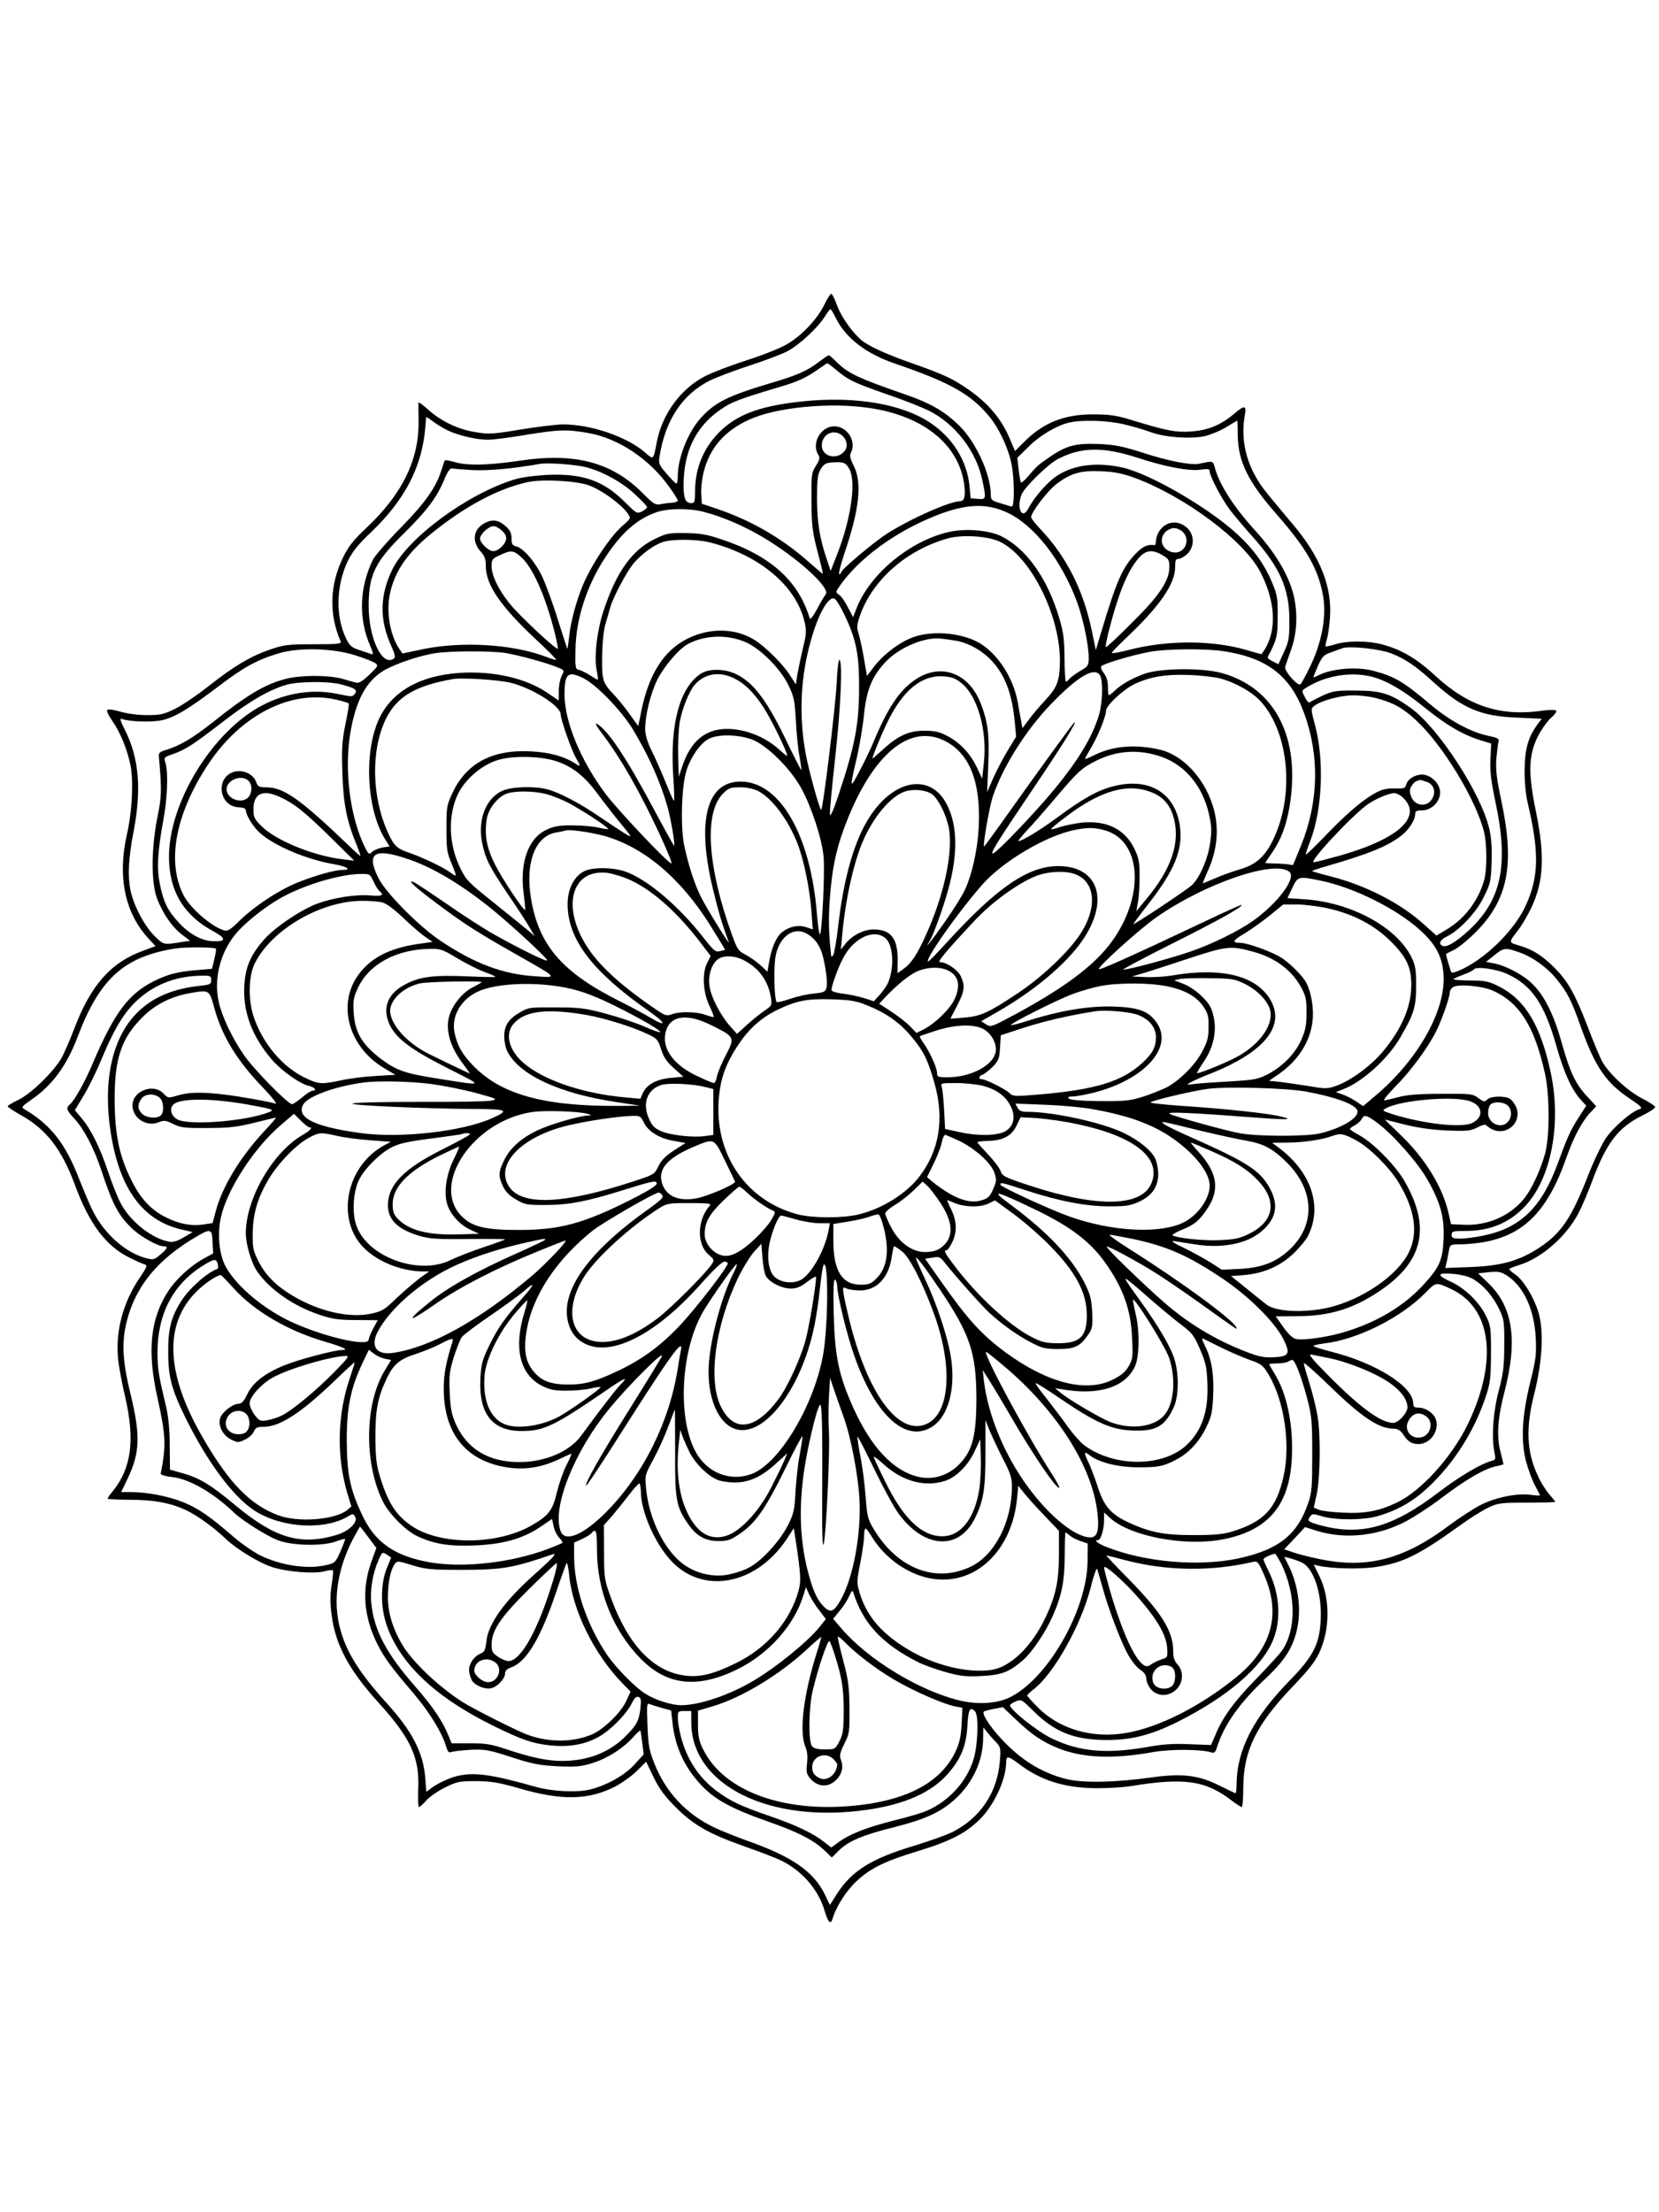
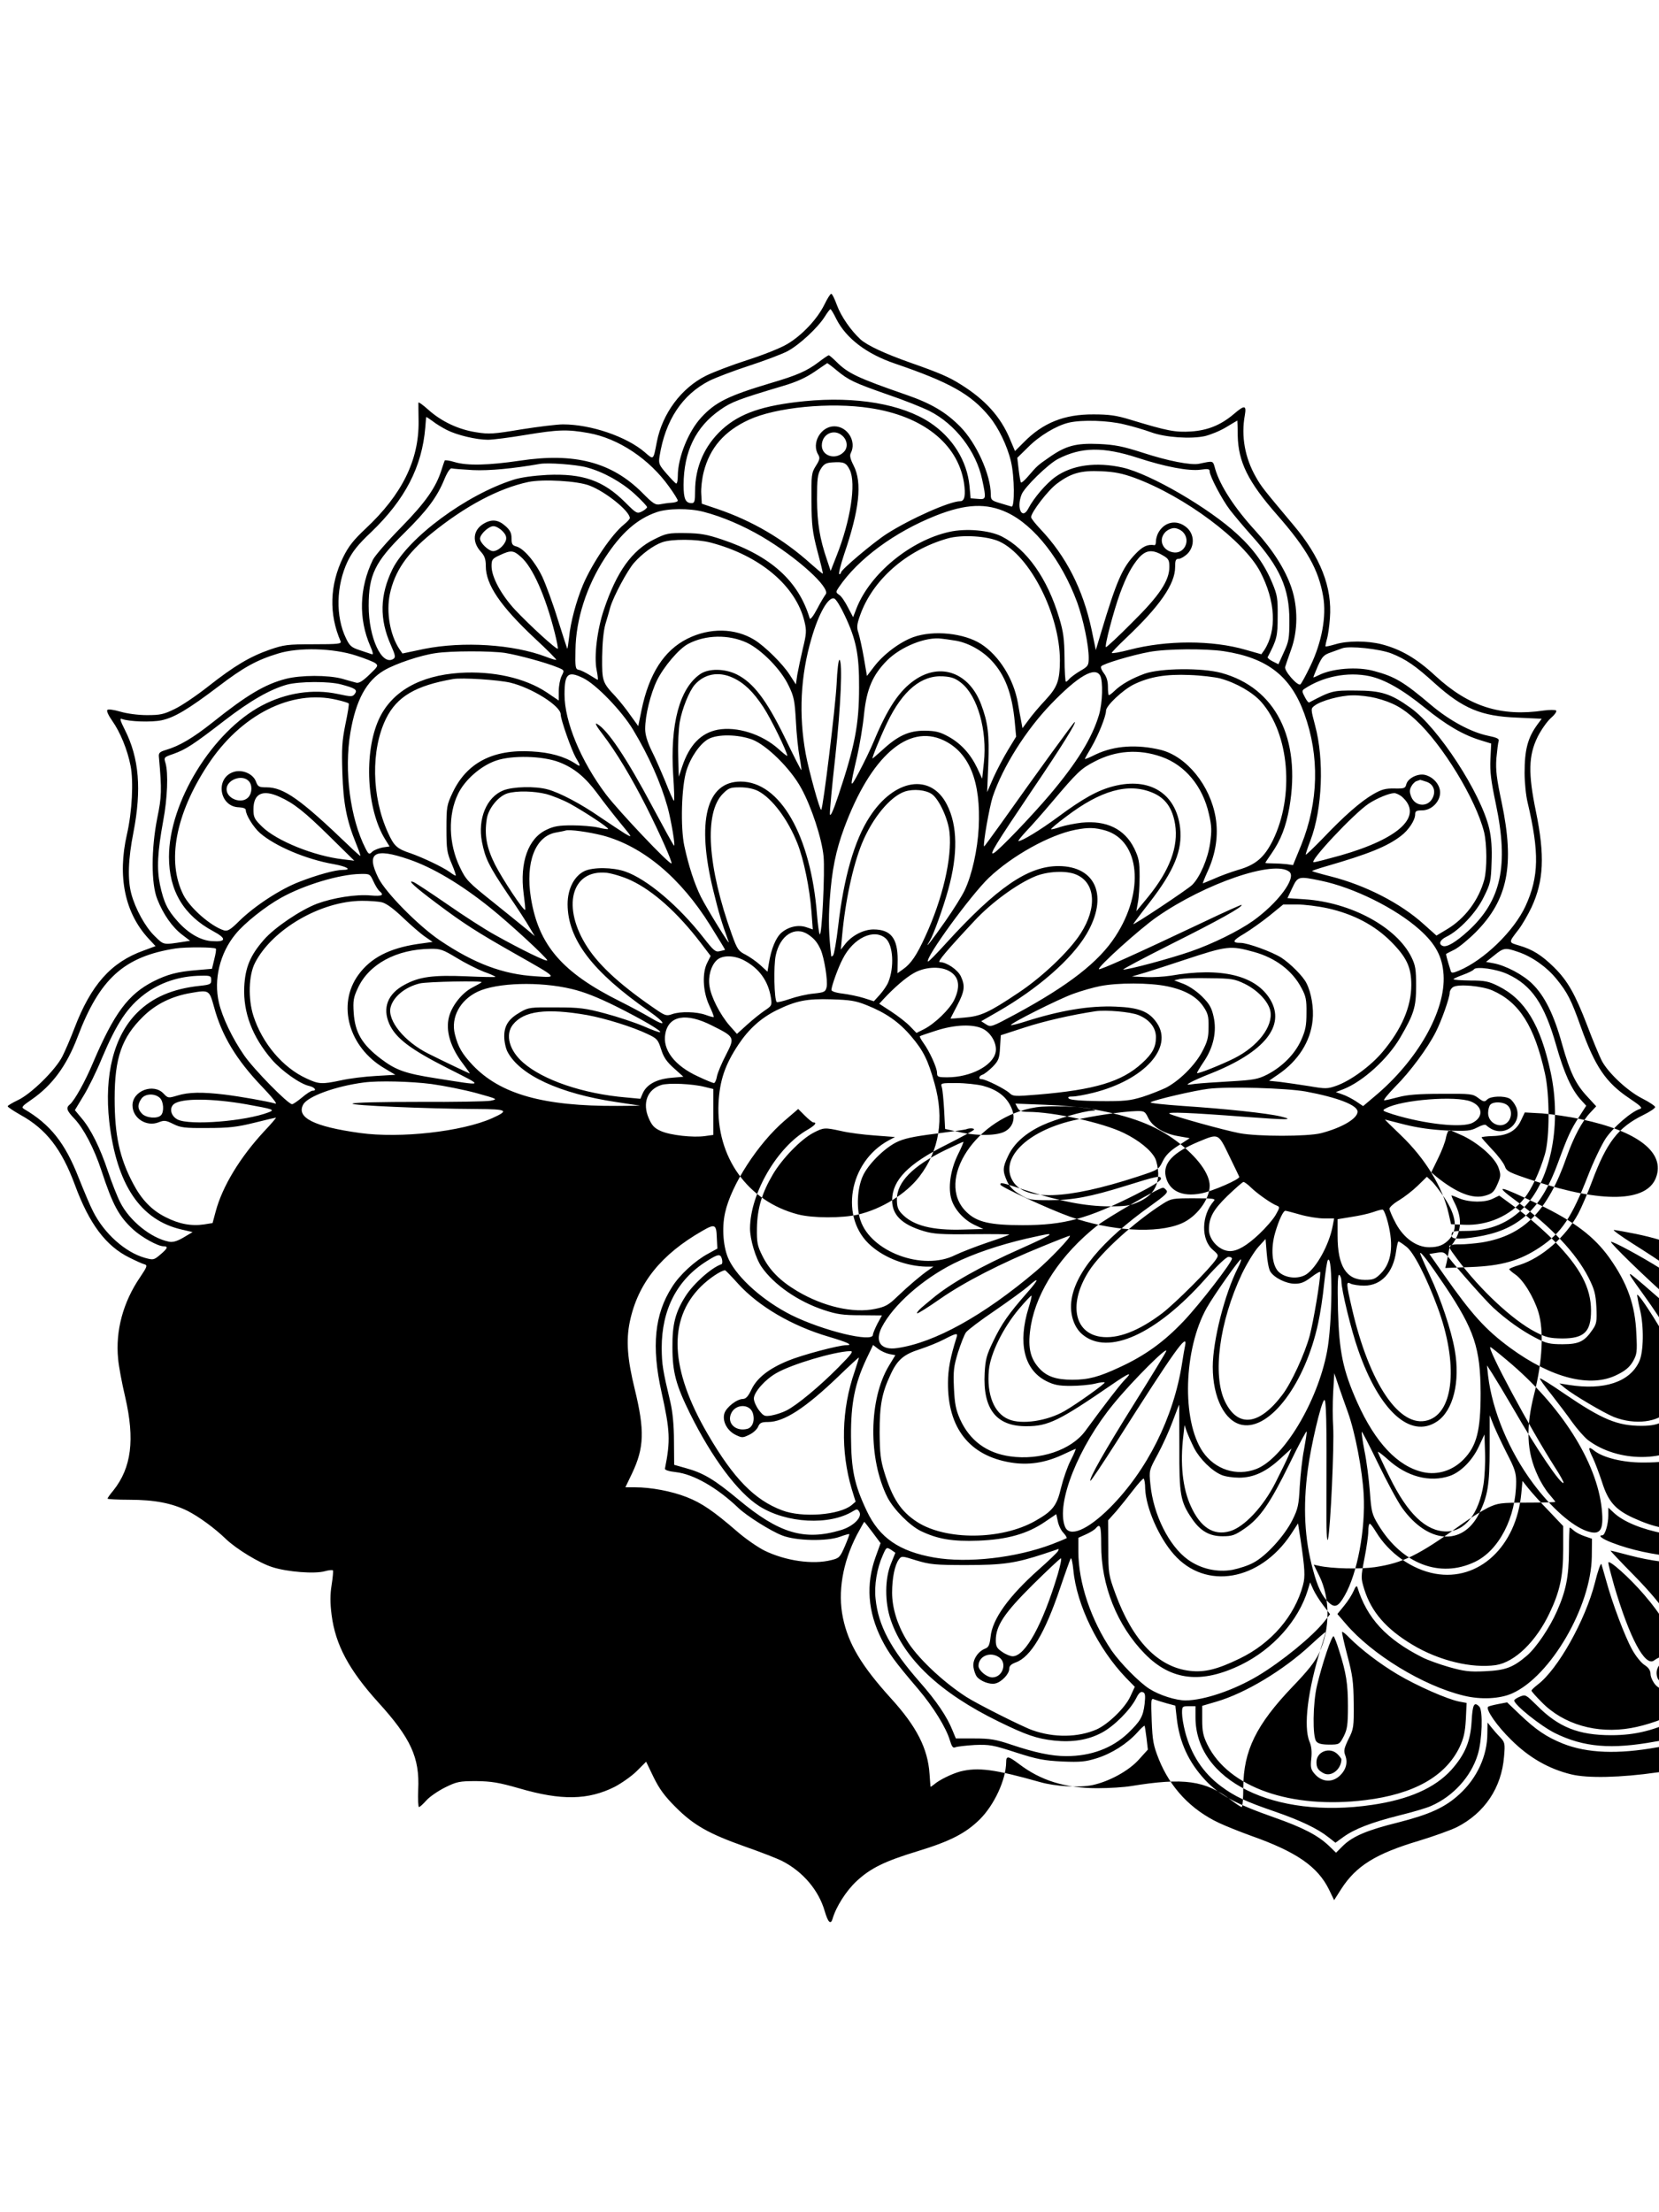
<svg xmlns="http://www.w3.org/2000/svg" version="1.0" width="864pt" height="1152pt" viewBox="0 0 864 1152" preserveAspectRatio="xMidYMid meet">
  <g transform="translate(0,1152) scale(0.1,-0.1)" fill="#000000" stroke="none">
-     <path d="M4293 9933 c-37 -75 -116 -159 -192 -204 -34 -21 -128 -58 -209 -84 -81 -26 -178 -63 -216 -82 -128 -64 -226 -196 -255 -343 -19 -98 -16 -96 -63 -55 -96 82 -281 145 -426 145 -31 0 -129 -12 -217 -26 -143 -24 -168 -26 -235 -15 -92 14 -181 56 -249 117 -28 25 -51 42 -52 37 0 -4 0 -48 1 -98 2 -202 -87 -381 -275 -557 -64 -60 -90 -93 -118 -150 -70 -144 -75 -295 -13 -438 5 -13 -14 -15 -141 -15 -136 0 -155 -3 -228 -28 -103 -36 -184 -84 -320 -191 -61 -48 -139 -101 -175 -118 -57 -28 -75 -32 -145 -32 -47 0 -104 8 -138 18 -34 10 -63 14 -68 9 -5 -5 6 -29 25 -56 42 -59 80 -152 96 -235 16 -81 8 -239 -19 -357 -50 -219 -11 -408 111 -541 l38 -41 -62 -23 c-170 -61 -274 -178 -361 -406 -19 -50 -47 -115 -62 -145 -36 -71 -163 -196 -232 -228 -29 -14 -53 -28 -53 -32 0 -4 30 -24 67 -45 134 -74 214 -178 283 -364 75 -204 162 -319 284 -379 34 -17 69 -33 79 -35 16 -5 13 -13 -24 -68 -88 -129 -128 -278 -114 -423 3 -38 20 -128 37 -200 51 -221 33 -368 -62 -487 -17 -20 -30 -39 -30 -42 0 -3 51 -6 113 -6 133 0 223 -18 304 -58 59 -30 141 -90 198 -145 55 -53 176 -127 244 -148 78 -25 221 -36 273 -21 21 6 40 7 42 4 2 -4 -1 -38 -7 -76 -8 -49 -8 -94 0 -156 20 -155 90 -286 243 -455 170 -187 216 -288 208 -454 -2 -50 0 -91 4 -91 5 0 22 16 39 35 17 19 61 49 97 67 61 30 74 33 162 33 79 -1 117 -7 225 -38 219 -64 358 -61 496 8 36 19 89 56 115 82 l49 49 39 -81 c30 -61 57 -98 115 -156 94 -94 172 -138 361 -205 80 -28 168 -62 195 -76 107 -55 189 -152 220 -260 17 -58 31 -73 41 -40 18 63 72 147 125 196 73 68 147 104 318 156 171 52 251 94 324 166 76 76 136 207 137 297 0 35 10 34 67 -9 113 -86 240 -126 408 -126 61 0 139 5 175 11 276 45 387 30 523 -74 25 -19 49 -35 54 -35 4 0 8 46 8 103 1 190 67 325 256 523 81 84 118 131 139 176 58 124 58 285 1 401 l-29 59 27 -6 c67 -15 213 -18 291 -7 146 22 227 61 450 222 47 34 110 73 140 88 52 24 64 26 203 26 81 0 147 2 147 4 0 2 -14 19 -31 39 -18 20 -45 63 -60 97 -59 125 -64 251 -18 430 42 167 50 325 21 422 -25 80 -80 170 -123 198 -16 11 -29 23 -29 26 0 3 24 13 54 22 116 37 241 146 306 268 17 32 49 107 71 166 76 204 136 282 266 346 35 17 63 36 63 42 0 5 -30 26 -68 45 -77 39 -179 135 -211 198 -12 24 -46 105 -75 182 -63 164 -102 233 -173 303 -64 63 -112 93 -181 113 -57 17 -57 14 -3 84 19 25 49 77 67 115 64 138 70 270 23 499 -41 198 -39 292 9 389 18 36 49 80 68 97 20 17 33 35 28 40 -5 4 -34 4 -64 0 -223 -33 -390 20 -564 180 -99 92 -181 139 -281 165 -75 19 -178 19 -240 0 -27 -8 -50 -13 -52 -11 -1 1 2 18 7 36 6 19 13 68 16 110 13 161 -49 319 -190 486 -154 184 -167 199 -195 249 -58 101 -78 214 -58 323 9 52 -1 54 -56 7 -68 -58 -136 -86 -224 -92 -82 -5 -121 2 -318 62 -72 22 -110 27 -190 27 -153 1 -264 -44 -364 -146 l-45 -45 -27 64 c-48 115 -129 204 -254 282 -61 39 -112 61 -263 114 -133 47 -226 90 -261 122 -50 46 -101 120 -122 177 -12 33 -25 60 -30 60 -5 0 -21 -26 -36 -57z m63 -75 c51 -100 157 -181 304 -231 287 -98 397 -160 493 -277 47 -57 93 -152 112 -233 19 -79 20 -240 3 -235 -7 2 -34 10 -60 18 -44 13 -48 17 -48 45 0 102 -75 268 -159 353 -75 76 -151 121 -281 166 -254 88 -304 112 -364 172 -19 19 -37 34 -40 34 -3 0 -27 -16 -53 -36 -61 -46 -110 -68 -253 -110 -217 -65 -284 -98 -357 -177 -68 -73 -123 -210 -123 -305 0 -24 -4 -42 -9 -40 -4 2 -27 25 -50 52 -39 45 -42 52 -36 90 30 189 119 322 261 394 33 16 124 51 204 77 80 26 170 60 201 76 62 33 158 122 195 181 13 21 26 38 29 38 3 0 17 -23 31 -52z m2 -267 c62 -51 89 -64 266 -126 83 -28 180 -67 216 -85 135 -68 244 -210 275 -357 22 -102 21 -105 -22 -101 l-38 3 -6 65 c-13 131 -88 251 -205 329 -147 97 -385 138 -653 112 -218 -22 -338 -63 -431 -148 -91 -84 -140 -195 -140 -320 0 -54 -3 -63 -18 -63 -32 0 -42 22 -42 95 1 174 63 302 191 391 58 41 95 55 326 124 72 21 121 44 165 74 35 24 64 44 66 45 2 0 24 -16 50 -38z m173 -196 c274 -41 456 -185 489 -387 10 -66 4 -98 -19 -98 -55 0 -261 -92 -383 -170 -71 -46 -238 -187 -238 -201 0 -5 -4 -9 -9 -9 -5 0 6 46 25 103 80 234 95 373 50 462 -18 35 -22 53 -15 66 31 60 -17 139 -86 139 -71 0 -121 -89 -83 -149 9 -15 7 -26 -13 -57 -23 -37 -24 -47 -23 -184 1 -127 5 -159 31 -260 17 -63 30 -116 28 -117 -1 -2 -28 21 -61 50 -143 129 -306 225 -489 287 l-80 27 -3 52 c-2 28 4 79 13 114 32 125 107 212 235 271 140 65 424 93 631 61z m-2204 -114 c53 -27 154 -51 214 -51 25 0 112 11 195 25 170 28 217 30 329 10 156 -28 317 -135 420 -280 25 -34 45 -67 45 -72 0 -5 -15 -10 -32 -11 -18 -1 -45 -5 -60 -8 -24 -5 -37 3 -93 60 -160 160 -353 210 -638 167 -162 -24 -275 -27 -340 -7 -26 8 -49 11 -51 8 -2 -4 -9 -25 -16 -47 -29 -93 -83 -170 -210 -300 -70 -71 -137 -148 -148 -170 -71 -146 -76 -307 -13 -451 13 -29 16 -44 8 -41 -6 2 -35 12 -63 21 -43 14 -53 22 -72 62 -55 113 -52 274 9 402 25 50 53 86 122 151 177 170 265 340 282 546 2 28 4 51 5 53 0 2 15 -8 33 -21 17 -14 51 -34 74 -46z m3528 29 c44 -10 107 -29 140 -41 73 -27 207 -36 280 -20 29 7 79 27 110 46 32 19 58 35 59 35 0 0 2 -35 2 -78 3 -138 54 -241 205 -413 156 -178 216 -285 240 -425 18 -103 -7 -238 -66 -361 -24 -50 -48 -94 -53 -97 -15 -9 -85 71 -79 91 3 10 17 51 31 90 36 99 36 221 2 322 -32 95 -97 197 -187 296 -109 119 -184 234 -210 322 -13 46 -7 44 -84 28 -42 -9 -164 15 -295 58 -103 33 -143 41 -227 45 -120 5 -172 -9 -258 -69 -62 -43 -63 -44 -112 -101 -18 -21 -34 -34 -36 -30 -3 4 -8 34 -12 68 l-7 60 56 55 c58 59 148 113 212 128 69 16 204 12 289 -9z m-1467 -60 c26 -24 29 -62 6 -84 -42 -43 -114 -21 -114 34 0 61 65 90 108 50z m1537 -114 c143 -47 266 -70 327 -62 40 6 48 4 48 -9 0 -24 64 -146 106 -201 21 -27 72 -88 114 -135 146 -163 195 -273 195 -439 0 -95 -3 -111 -29 -167 l-28 -62 -30 15 c-16 8 -28 18 -26 22 48 92 52 108 52 212 1 94 -2 112 -28 174 -39 95 -97 176 -181 253 -146 136 -453 315 -598 348 -138 31 -263 14 -350 -48 -48 -34 -113 -110 -141 -164 -32 -63 -64 -1 -36 71 14 38 139 160 190 186 122 63 236 64 415 6z m-1499 -64 c33 -70 4 -262 -69 -446 l-31 -79 -18 54 c-39 114 -52 193 -53 319 0 106 3 130 19 157 16 26 27 33 60 35 61 4 73 -1 92 -40z m-1370 14 c86 -23 181 -76 249 -138 36 -33 65 -64 65 -69 0 -4 -12 -15 -26 -22 -26 -13 -29 -12 -88 47 -114 114 -221 151 -406 143 -72 -4 -138 -13 -175 -25 -247 -78 -549 -302 -631 -466 -66 -135 -69 -260 -8 -396 23 -52 25 -63 13 -71 -60 -39 -129 109 -129 276 0 161 33 229 184 378 121 119 173 189 211 283 15 36 30 57 37 55 7 -2 57 -6 111 -9 85 -4 210 8 347 32 42 8 192 -3 246 -18z m2852 -54 c263 -97 569 -326 655 -489 80 -153 88 -306 21 -409 l-15 -21 -81 23 c-175 51 -412 51 -607 0 -50 -13 -91 -20 -91 -16 0 4 33 38 73 76 177 167 257 283 257 371 0 35 3 43 19 43 10 0 30 12 45 26 39 40 37 103 -5 138 -51 43 -117 29 -148 -31 -6 -12 -11 -31 -11 -42 0 -12 -3 -20 -7 -20 -36 6 -62 -6 -100 -46 -68 -71 -98 -140 -179 -410 l-27 -90 -22 106 c-45 211 -133 383 -267 524 -26 28 -48 55 -48 62 0 25 88 140 134 174 73 55 125 70 231 65 69 -3 109 -11 173 -34z m-2837 -41 c84 -32 209 -133 209 -169 0 -5 -14 -20 -30 -33 -63 -50 -166 -202 -214 -315 -35 -84 -65 -196 -72 -271 -4 -35 -8 -62 -10 -61 -1 2 -23 70 -49 152 -25 82 -62 182 -81 223 -38 79 -98 149 -137 158 -19 5 -23 13 -23 42 0 27 -7 42 -32 64 -37 33 -71 37 -113 12 -56 -33 -62 -95 -14 -147 19 -21 25 -38 25 -74 0 -97 77 -209 255 -376 64 -59 114 -110 112 -112 -2 -2 -26 5 -54 16 -171 65 -431 81 -633 41 l-114 -24 -16 23 c-49 74 -69 191 -50 285 25 119 89 213 217 317 176 143 350 235 504 268 77 16 257 6 320 -19z m2174 -140 c143 -67 284 -249 365 -468 32 -89 60 -223 60 -288 0 -40 -3 -45 -43 -68 -24 -14 -49 -33 -57 -41 -7 -9 -15 -16 -19 -16 -3 0 -7 55 -7 123 -1 101 -6 137 -28 210 -61 205 -169 357 -298 423 -64 33 -188 44 -275 24 -202 -45 -411 -217 -482 -397 l-18 -47 -27 51 c-14 28 -34 58 -45 65 -19 13 -19 15 -3 39 100 148 290 288 506 374 157 62 264 66 371 16z m-1582 4 c98 -25 209 -73 306 -130 183 -108 358 -267 331 -300 -6 -8 -27 -42 -45 -77 -20 -38 -36 -57 -38 -48 -59 196 -204 326 -458 411 -78 26 -111 32 -189 33 -89 1 -100 -1 -162 -32 -117 -57 -197 -170 -263 -367 -35 -103 -52 -244 -38 -313 6 -29 8 -52 6 -52 -2 0 -20 11 -41 24 -21 13 -47 26 -58 28 -17 3 -19 12 -17 103 2 160 58 333 153 479 85 131 168 204 270 239 57 20 170 21 243 2z m-1047 -100 c18 -18 23 -31 19 -48 -9 -28 -42 -57 -67 -57 -23 0 -68 43 -68 65 0 23 45 65 70 65 12 0 32 -11 46 -25z m3544 -5 c44 -44 7 -118 -52 -106 -56 11 -76 68 -38 106 11 11 31 20 45 20 14 0 34 -9 45 -20z m-955 -50 c159 -73 315 -380 315 -620 -1 -105 -13 -138 -75 -205 -31 -33 -71 -80 -88 -104 l-32 -43 -6 33 c-4 19 -12 63 -18 99 -22 124 -97 245 -191 306 -88 57 -248 74 -354 36 -71 -26 -157 -91 -205 -155 l-36 -47 -16 94 c-9 52 -22 110 -28 129 -10 29 -9 44 8 92 65 185 241 340 456 401 74 21 207 13 270 -16z m-1506 -5 c258 -67 447 -226 491 -413 11 -46 10 -63 -9 -140 -11 -48 -24 -109 -29 -137 l-7 -49 -33 51 c-36 56 -128 147 -183 181 -101 62 -233 64 -349 6 -122 -61 -200 -183 -239 -372 l-17 -83 -42 58 c-22 32 -57 75 -77 97 -68 72 -70 79 -69 206 1 72 7 135 17 170 9 30 21 71 26 90 17 56 88 189 123 229 41 47 101 91 146 107 50 18 181 17 251 -1z m-986 -75 c61 -53 128 -204 176 -395 11 -43 18 -81 16 -83 -6 -7 -149 124 -223 203 -72 78 -122 170 -122 227 0 34 4 39 43 57 58 27 71 26 110 -9z m3341 9 c32 -18 36 -26 36 -61 0 -72 -52 -150 -194 -290 -70 -71 -132 -128 -136 -128 -10 0 40 190 73 280 33 90 62 143 98 185 37 41 70 45 123 14z m-1655 -313 c60 -126 76 -206 75 -376 0 -194 -22 -305 -107 -560 -27 -81 -43 -116 -45 -100 -1 14 11 148 28 298 29 265 39 495 22 506 -5 3 -12 -54 -15 -127 -6 -117 -70 -644 -80 -654 -7 -6 -65 205 -81 292 -37 203 -27 406 30 600 38 132 89 220 119 208 9 -3 33 -42 54 -87z m-509 -143 c77 -37 178 -140 217 -223 28 -57 32 -79 38 -185 3 -66 12 -150 19 -187 7 -38 11 -68 9 -68 -2 0 -42 78 -88 174 -94 192 -162 281 -248 324 -63 31 -146 32 -190 2 -108 -74 -158 -262 -141 -527 5 -73 7 -133 4 -133 -3 0 -23 44 -44 98 -22 53 -54 127 -73 164 -22 46 -33 82 -33 112 0 71 28 184 62 254 36 72 114 164 162 189 91 48 211 50 306 6z m1079 12 c67 -9 144 -50 195 -105 71 -76 107 -172 121 -321 l7 -75 -42 -69 c-23 -38 -57 -102 -76 -144 l-33 -76 6 145 c6 155 -2 218 -37 311 -62 166 -211 221 -346 128 -80 -55 -141 -146 -213 -319 -17 -41 -52 -113 -77 -160 -49 -92 -50 -90 -10 82 13 58 30 157 36 220 14 132 45 203 120 279 72 72 204 125 285 113 11 -1 40 -5 64 -9z m2278 -68 c75 -30 125 -64 226 -156 146 -131 241 -171 429 -178 l127 -6 -23 -31 c-50 -69 -66 -131 -66 -251 0 -49 7 -119 16 -155 61 -259 59 -385 -11 -538 -60 -130 -216 -282 -348 -337 -29 -12 -38 -13 -41 -3 -21 67 -27 90 -24 91 1 1 21 11 43 22 22 11 72 52 110 90 168 169 204 349 136 675 -27 127 -32 169 -28 230 4 42 9 83 12 91 4 12 -9 18 -57 28 -86 18 -198 78 -293 158 -145 123 -191 150 -300 179 -87 24 -218 13 -287 -22 -16 -8 -28 -13 -28 -11 0 3 11 29 24 60 22 48 30 57 68 70 24 9 50 18 58 21 37 14 196 -3 257 -27z m-5392 -11 c44 -14 89 -32 99 -39 17 -13 16 -16 -30 -60 -35 -34 -55 -46 -69 -42 -11 3 -45 12 -75 21 -72 19 -213 19 -291 -1 -109 -28 -203 -84 -382 -227 -101 -80 -171 -122 -242 -143 -36 -11 -40 -16 -37 -41 15 -168 14 -203 -9 -314 -32 -162 -32 -342 0 -422 31 -79 78 -146 129 -185 l42 -32 -32 -5 c-110 -17 -104 -18 -152 29 -49 47 -101 142 -122 220 -20 75 -17 179 11 321 43 222 30 386 -45 534 -24 48 -28 61 -15 56 37 -14 153 -18 206 -7 67 14 140 58 296 176 131 100 200 138 312 172 107 33 288 28 406 -11z m4518 23 c228 -35 349 -130 420 -326 80 -221 74 -459 -16 -683 l-43 -105 -34 5 c-19 2 -52 4 -72 4 -21 0 -38 1 -38 3 0 2 15 24 33 50 47 68 74 137 92 238 62 359 -72 624 -355 701 -101 27 -314 25 -398 -4 -66 -24 -122 -55 -159 -91 -12 -12 -25 -21 -28 -21 -3 0 -5 20 -5 44 0 29 -7 52 -21 70 -11 14 -18 30 -14 36 8 13 162 59 250 75 89 17 294 18 388 4z m-3743 -9 c73 -12 215 -51 273 -75 37 -15 37 -15 22 -45 -8 -16 -15 -51 -15 -79 l0 -49 -62 42 c-114 76 -281 113 -454 102 -209 -14 -355 -98 -421 -242 -79 -173 -64 -469 33 -625 l23 -37 -36 -5 c-19 -4 -44 -13 -54 -22 -16 -16 -19 -15 -35 16 -80 156 -113 406 -79 605 29 170 84 270 177 324 61 35 189 78 268 89 80 12 285 12 360 1z m3100 -119 c15 -30 12 -140 -6 -202 -36 -122 -115 -250 -258 -419 -95 -112 -263 -287 -290 -302 -28 -15 7 42 199 327 154 227 233 355 222 355 -5 0 -189 -254 -387 -533 -46 -64 -84 -116 -85 -115 -7 9 28 207 45 259 53 157 173 347 304 483 142 147 229 197 256 147z m-2693 -12 c68 -33 201 -171 260 -269 84 -140 144 -276 180 -404 19 -70 42 -209 33 -199 -5 4 -55 96 -113 204 -136 255 -234 401 -289 430 -12 6 1 -17 30 -54 72 -94 151 -226 228 -378 72 -143 137 -290 131 -295 -9 -9 -275 272 -341 359 -131 174 -216 379 -216 520 0 109 17 125 97 86z m779 2 c59 -27 107 -73 160 -154 39 -59 124 -233 124 -253 0 -3 -21 13 -47 37 -87 77 -216 117 -315 99 -87 -17 -147 -78 -185 -191 l-18 -54 -3 110 c-2 61 2 139 8 175 12 68 49 161 78 194 50 57 124 71 198 37z m2539 -4 c84 -23 170 -73 214 -123 146 -167 173 -489 60 -720 -44 -88 -88 -127 -178 -153 -40 -12 -98 -33 -128 -47 -31 -13 -57 -24 -59 -24 -1 0 10 29 26 64 42 92 56 187 41 278 -28 168 -151 319 -286 353 -125 30 -241 22 -337 -23 -32 -16 -58 -27 -58 -24 0 2 15 29 34 61 36 62 76 161 76 190 0 26 87 108 145 137 83 40 166 54 290 49 61 -2 133 -11 160 -18z m777 12 c79 -17 171 -69 288 -164 111 -90 199 -142 291 -170 l55 -17 -4 -82 c-3 -64 3 -112 28 -231 68 -322 29 -505 -144 -663 -65 -59 -111 -86 -132 -78 -24 9 -15 32 19 48 66 32 155 125 194 206 35 70 38 83 41 181 3 74 -1 127 -12 176 -43 184 -266 527 -410 629 -103 74 -153 90 -286 90 -119 1 -126 -1 -242 -62 -4 -2 -14 11 -23 29 -14 26 -15 33 -3 41 97 65 226 91 340 67z m-2125 -36 c84 -67 135 -247 117 -414 l-9 -84 -26 56 c-35 73 -85 128 -151 164 -44 24 -65 29 -123 30 -82 0 -139 -26 -220 -101 -27 -24 -50 -44 -51 -44 -5 0 40 111 76 186 81 169 179 249 292 242 46 -3 65 -11 95 -35z m-2349 2 c112 -27 262 -121 262 -165 0 -27 56 -186 79 -226 27 -45 26 -50 -3 -30 -57 37 -132 58 -227 63 -203 12 -339 -60 -412 -215 -30 -64 -32 -73 -32 -187 0 -108 3 -126 27 -182 15 -35 24 -63 21 -63 -3 0 -17 8 -31 19 -40 28 -140 75 -202 97 -73 24 -88 38 -120 109 -85 187 -89 430 -10 592 57 116 155 173 350 207 46 8 234 -4 298 -19z m-882 -9 c75 -20 87 -28 72 -49 -12 -16 -18 -16 -88 -1 -130 28 -271 6 -396 -60 -258 -136 -484 -504 -484 -788 0 -177 77 -305 230 -387 71 -38 69 -57 -5 -52 -59 3 -123 40 -178 101 -55 61 -74 100 -94 193 -17 84 -13 169 17 333 22 116 27 249 12 300 -9 30 -9 31 41 48 64 23 102 47 265 173 135 104 238 163 327 188 66 17 217 18 281 1z m5389 -71 c89 -23 140 -51 208 -114 140 -129 313 -413 356 -584 15 -62 16 -192 1 -248 -29 -106 -100 -202 -194 -258 l-55 -33 -66 59 c-120 109 -303 203 -484 249 -52 13 -96 26 -98 28 -2 1 32 13 74 25 218 63 318 103 389 158 40 30 74 82 74 112 0 17 6 21 36 21 49 0 94 45 94 93 0 41 -36 82 -80 92 -37 8 -88 -18 -96 -49 -5 -21 -11 -23 -62 -22 -46 1 -67 -5 -109 -29 -66 -38 -153 -114 -265 -232 -49 -50 -88 -88 -88 -83 0 4 11 38 25 74 62 164 72 420 24 598 -23 87 -23 88 -3 103 33 26 136 54 199 54 34 1 88 -6 120 -14z m-5412 -9 c32 -7 60 -16 63 -19 3 -2 -5 -51 -17 -108 -18 -89 -20 -126 -16 -254 5 -159 22 -246 71 -367 14 -34 24 -63 23 -65 -2 -1 -30 24 -62 55 -249 239 -337 302 -427 302 -39 0 -45 3 -55 30 -15 41 -72 65 -117 50 -97 -32 -74 -182 29 -184 21 -1 35 -6 35 -14 0 -26 40 -90 74 -120 78 -68 240 -137 384 -162 71 -13 97 -30 46 -30 -37 0 -130 -25 -225 -62 -97 -37 -231 -124 -312 -203 -46 -46 -61 -55 -80 -50 -68 21 -177 116 -212 185 -87 173 -42 419 126 675 171 262 436 397 672 341z m2164 -207 c76 -29 201 -152 256 -254 53 -96 107 -261 116 -354 8 -79 -9 -423 -20 -406 -4 6 -10 51 -14 100 -32 415 -193 695 -398 695 -179 0 -231 -208 -142 -568 29 -119 43 -165 80 -267 11 -29 -112 170 -145 235 -33 67 -63 158 -86 264 -21 97 -15 312 11 393 22 71 72 142 115 165 49 26 153 24 227 -3z m997 -4 c135 -64 195 -215 183 -455 -6 -115 -35 -246 -73 -326 -13 -28 -58 -100 -100 -160 -72 -103 -116 -159 -82 -104 20 33 71 175 97 270 50 182 48 331 -7 439 -83 166 -274 137 -403 -63 -79 -121 -135 -316 -164 -570 -9 -78 -21 -145 -26 -151 -5 -5 -9 -7 -10 -5 -13 116 -15 187 -8 290 11 160 32 261 76 380 138 371 332 542 517 455z m1135 -86 c123 -43 215 -154 247 -298 15 -64 15 -88 6 -153 -12 -82 -53 -176 -93 -216 -26 -25 -312 -215 -307 -204 2 4 39 54 83 110 131 169 174 275 161 391 -21 179 -158 265 -346 217 -83 -21 -160 -64 -291 -161 -92 -68 -186 -125 -205 -125 -4 0 15 24 42 53 27 28 85 94 129 146 137 162 154 178 225 215 110 58 230 67 349 25z m-3137 -28 c78 -30 136 -78 199 -163 29 -40 83 -109 119 -153 65 -79 65 -79 25 -56 -22 14 -80 52 -130 86 -101 70 -210 127 -272 144 -65 18 -182 15 -232 -5 -87 -35 -134 -148 -111 -268 17 -86 35 -124 134 -271 49 -71 100 -150 114 -175 l27 -45 -40 34 c-22 18 -102 83 -178 144 -129 103 -140 114 -172 181 -59 122 -63 273 -9 383 35 72 118 145 197 172 83 29 243 25 329 -8z m-1618 -97 c21 -20 20 -63 -1 -86 -34 -37 -113 -8 -113 42 0 49 79 79 114 44z m6135 -5 c38 -13 51 -51 30 -88 -26 -46 -89 -40 -109 9 -10 25 -10 36 0 55 7 13 20 26 29 28 9 3 16 5 17 6 1 0 15 -4 33 -10z m-3481 -48 c73 -38 155 -147 205 -273 33 -83 64 -235 73 -355 l7 -93 -32 11 c-42 15 -93 4 -130 -27 -30 -25 -55 -85 -67 -162 l-7 -42 -38 35 c-21 19 -56 43 -77 54 -36 18 -43 28 -70 103 -128 354 -146 636 -47 735 30 30 39 33 89 33 36 0 70 -7 94 -19z m2052 -8 c69 -28 106 -80 120 -166 18 -116 -28 -239 -141 -378 l-61 -74 8 45 c5 25 9 86 9 135 0 78 -4 97 -28 147 -50 101 -144 147 -274 134 -35 -4 -85 -14 -110 -22 -25 -9 -47 -14 -49 -12 -2 2 33 32 79 66 180 137 323 176 447 125z m-1146 -9 c37 -27 84 -128 91 -199 14 -132 -36 -346 -126 -541 -45 -99 -75 -143 -117 -172 l-28 -20 1 71 c0 111 -36 157 -126 157 -50 0 -109 -30 -144 -72 l-26 -33 6 65 c17 190 57 372 104 488 55 133 147 244 223 270 45 15 110 9 142 -14z m-2009 1 c33 -9 88 -31 123 -50 81 -45 204 -126 199 -132 -2 -2 -26 1 -53 8 -27 6 -87 11 -134 11 -68 0 -95 -4 -134 -23 -95 -44 -140 -170 -119 -332 6 -45 10 -83 8 -85 -7 -8 -118 159 -157 236 -44 88 -56 153 -43 237 8 55 61 120 109 134 49 14 136 12 201 -4z m-1388 -15 c73 -33 127 -75 260 -206 l128 -126 -58 7 c-151 17 -345 96 -421 169 -42 41 -46 50 -46 92 0 82 48 105 137 64z m5842 3 c117 -100 -7 -219 -319 -308 -68 -19 -130 -35 -138 -35 -29 0 209 254 286 305 43 28 105 54 133 55 9 0 26 -8 38 -17z m-1541 -178 c179 -54 204 -317 51 -551 -86 -133 -243 -255 -516 -403 -130 -70 -133 -71 -158 -55 l-25 16 87 50 c209 120 384 273 461 403 116 196 51 354 -145 355 -159 0 -321 -111 -587 -403 -49 -54 -90 -96 -93 -94 -17 17 223 346 317 436 121 115 317 224 451 250 67 13 101 12 157 -4z m-2618 -26 c208 -56 404 -219 559 -468 43 -69 78 -126 77 -127 0 -1 -13 -4 -27 -7 -23 -6 -32 2 -86 71 -128 164 -294 305 -408 344 -64 22 -166 23 -211 2 -54 -26 -88 -93 -88 -173 1 -183 129 -351 423 -556 93 -65 95 -87 4 -32 -32 19 -101 56 -153 82 -303 151 -425 293 -465 539 -30 186 23 323 132 341 21 4 43 8 48 10 19 7 120 -7 195 -26z m-1011 -124 c124 -42 272 -130 425 -253 101 -81 296 -261 296 -273 0 -10 -134 55 -275 134 -49 27 -161 99 -247 159 -87 60 -166 112 -175 115 -35 13 6 -25 121 -111 140 -105 208 -149 411 -264 224 -127 221 -124 105 -116 -171 10 -321 67 -499 187 -111 75 -281 247 -320 324 -66 133 -22 160 158 98z m4586 -65 c38 -31 -59 -162 -189 -255 -75 -53 -210 -120 -326 -160 -107 -37 -323 -95 -350 -94 -8 0 105 60 252 134 244 122 373 194 364 203 -2 1 -91 -38 -197 -89 -363 -172 -540 -251 -546 -246 -9 10 215 212 302 272 251 175 613 299 690 235z m-3430 -44 c116 -54 243 -168 362 -323 l54 -71 -17 -34 c-28 -53 -24 -150 9 -222 15 -32 26 -60 24 -62 -1 -2 -21 3 -42 11 -48 17 -131 19 -174 4 -28 -10 -36 -8 -74 17 -185 125 -301 229 -367 330 -137 209 -86 408 100 389 30 -4 87 -21 125 -39z m2319 30 c101 -42 111 -172 24 -307 -58 -91 -198 -225 -323 -308 -155 -104 -197 -123 -282 -130 -40 -4 -73 -6 -73 -5 0 1 16 31 35 68 39 75 42 102 19 152 -17 35 -75 74 -110 74 -14 0 33 57 181 215 87 94 221 192 315 231 64 27 163 32 214 10z m-3659 -36 c10 -22 24 -45 32 -51 25 -21 13 -27 -47 -22 -75 7 -195 -12 -279 -43 -86 -33 -220 -123 -276 -187 -72 -82 -98 -145 -103 -246 -6 -134 42 -260 143 -378 52 -60 148 -128 195 -138 30 -7 42 -25 17 -25 -7 0 -32 -16 -54 -35 -23 -19 -46 -35 -52 -35 -21 0 -200 182 -250 255 -61 88 -113 197 -131 274 -28 120 5 258 87 357 45 56 154 143 237 189 120 67 304 122 412 124 50 1 51 0 69 -39z m4933 4 c171 -35 391 -144 515 -255 84 -75 119 -141 125 -235 12 -188 -136 -448 -361 -635 l-58 -49 -37 25 c-20 13 -52 30 -71 36 l-34 12 39 15 c102 40 232 158 297 270 71 122 82 158 82 267 0 86 -3 107 -24 150 -77 157 -315 286 -556 302 l-90 6 25 53 c29 61 32 62 148 38z m-4888 -113 c23 -6 61 -34 110 -81 41 -39 93 -84 114 -98 l39 -27 -79 -11 c-146 -22 -244 -72 -308 -161 -112 -154 -50 -377 136 -486 l57 -34 -102 -6 c-56 -3 -138 -13 -182 -23 -99 -21 -115 -20 -179 10 -123 56 -230 183 -276 325 -29 90 -25 213 8 277 90 175 343 322 557 323 39 0 86 -3 105 -8z m4925 -31 c134 -30 245 -88 331 -175 80 -81 104 -132 104 -224 0 -114 -51 -231 -149 -348 -62 -74 -166 -150 -241 -177 -46 -16 -55 -17 -142 -2 -51 8 -119 18 -151 22 l-58 6 48 33 c103 70 168 171 179 282 7 62 -7 145 -32 193 -17 36 -86 104 -131 133 -49 31 -176 77 -212 77 -47 0 -43 12 19 48 33 20 92 62 132 94 l71 58 71 0 c39 0 111 -9 161 -20z m-2705 -137 c32 -22 47 -41 64 -78 19 -44 38 -163 31 -195 -6 -25 -11 -28 -68 -34 -34 -3 -90 -16 -124 -28 -35 -12 -65 -19 -68 -16 -13 13 -17 187 -5 243 22 105 101 155 170 108z m403 -20 c39 -36 45 -150 13 -228 -7 -17 -27 -46 -44 -65 l-31 -34 -53 17 c-29 9 -79 19 -110 23 -35 4 -58 12 -58 19 0 19 35 117 59 162 55 109 163 160 224 106z m-3489 -53 c3 -3 -1 -28 -8 -55 l-12 -50 -81 -7 c-99 -8 -151 -22 -223 -58 -132 -67 -205 -165 -316 -425 -40 -96 -96 -196 -120 -216 -22 -18 -17 -32 24 -75 48 -51 102 -154 140 -269 59 -180 91 -239 166 -308 44 -40 128 -87 158 -87 26 0 21 -11 -18 -44 -33 -28 -36 -28 -80 -16 -102 29 -211 126 -269 241 -14 26 -47 105 -75 175 -71 182 -148 279 -285 359 -15 9 -10 15 38 48 109 75 184 177 241 327 115 304 242 419 511 461 54 8 200 7 209 -1z m5406 -17 c113 -31 201 -98 248 -188 23 -42 27 -62 26 -130 0 -66 -5 -91 -28 -142 -33 -73 -98 -138 -177 -179 -48 -24 -70 -28 -189 -35 -74 -4 -157 -10 -185 -13 -48 -7 -49 -6 -24 8 14 8 61 29 105 46 279 111 390 248 310 384 -75 127 -257 171 -520 125 -34 -5 -92 -9 -131 -7 l-70 3 75 22 c41 13 131 42 200 65 221 73 237 75 360 41z m-4152 -31 c44 -27 108 -59 141 -72 34 -12 61 -24 61 -27 0 -2 -69 -1 -152 3 -173 7 -244 -2 -321 -44 -88 -47 -116 -120 -80 -203 33 -75 110 -133 303 -231 195 -99 200 -94 -61 -53 -159 25 -207 42 -285 101 -99 75 -135 137 -142 240 -4 62 -1 80 21 127 57 126 201 204 379 206 51 1 65 -4 136 -47z m5528 31 c72 -24 149 -78 200 -141 57 -70 77 -109 126 -247 75 -210 131 -292 253 -374 61 -41 71 -51 55 -56 -45 -14 -139 -96 -178 -154 -22 -34 -64 -121 -92 -194 -85 -218 -138 -297 -250 -372 -105 -70 -200 -97 -359 -103 l-134 -5 7 29 c3 16 9 44 12 62 6 31 8 32 58 32 28 0 79 5 114 10 217 36 342 161 441 445 37 105 81 187 124 232 l30 32 -45 49 c-62 66 -91 126 -134 279 -42 151 -90 247 -153 309 -48 48 -141 97 -204 108 l-38 7 43 34 c49 40 57 41 124 18z m-4031 -44 c79 -42 126 -107 140 -195 6 -39 4 -42 -32 -66 -21 -14 -62 -47 -92 -74 l-53 -48 -39 44 c-49 57 -96 148 -104 205 -8 51 8 107 38 135 28 27 91 26 142 -1z m1065 -54 c54 -28 64 -79 30 -151 -24 -50 -101 -124 -157 -153 l-40 -20 -34 35 c-18 19 -62 53 -97 76 l-63 41 23 25 c52 56 112 109 156 134 55 32 134 38 182 13z m2912 -18 c125 -58 191 -154 253 -372 40 -141 78 -225 125 -279 l31 -34 -38 -59 c-43 -67 -58 -99 -109 -238 -84 -231 -194 -339 -387 -379 -42 -9 -97 -16 -122 -16 -38 0 -45 3 -45 20 0 18 7 20 73 20 128 0 228 42 310 129 136 145 190 430 133 696 -53 248 -134 381 -273 450 -50 25 -70 29 -145 29 -49 1 -88 3 -88 7 0 3 23 13 50 23 28 10 53 23 56 28 11 17 119 2 176 -25z m-6752 -31 c0 -21 -5 -24 -62 -30 -139 -15 -244 -60 -324 -140 -121 -121 -172 -324 -145 -567 38 -328 162 -513 378 -562 l56 -13 -47 -28 c-34 -20 -56 -26 -76 -22 -93 18 -206 109 -254 205 -15 29 -43 100 -63 159 -41 124 -90 223 -139 280 l-34 41 44 73 c25 40 69 129 97 198 77 182 132 265 222 333 81 61 183 95 295 96 48 1 52 -1 52 -23z m5382 -19 c69 -34 124 -93 134 -142 15 -80 -65 -184 -188 -246 -66 -33 -188 -82 -194 -77 -1 2 14 28 35 59 51 75 69 159 51 236 -10 45 -21 65 -59 103 -27 27 -68 55 -96 66 l-50 19 30 7 c17 3 86 6 155 4 114 -1 130 -4 182 -29z m-3974 8 c-2 -3 -24 -15 -49 -28 -53 -28 -104 -92 -120 -150 -20 -73 6 -161 74 -249 20 -27 35 -48 34 -48 -4 0 -126 58 -216 103 -124 62 -214 172 -197 241 14 56 77 107 153 125 39 9 330 15 321 6z m469 -35 c64 -15 135 -43 230 -90 140 -70 238 -128 231 -135 -2 -3 -41 11 -86 31 -45 19 -135 49 -199 66 -104 28 -135 32 -258 32 -132 1 -143 0 -184 -24 -62 -35 -85 -70 -85 -127 0 -27 8 -63 17 -80 64 -122 272 -218 567 -262 l125 -19 -120 -1 c-386 -2 -609 61 -753 212 -56 60 -76 94 -93 161 -22 87 26 178 119 222 100 47 322 54 489 14z m3101 14 c93 -19 155 -54 190 -107 23 -34 27 -51 26 -106 0 -55 -6 -76 -34 -129 -38 -71 -119 -151 -189 -187 -26 -12 -80 -34 -121 -47 -66 -20 -93 -23 -223 -22 -95 1 -153 6 -160 13 -8 8 -3 11 19 11 17 0 66 9 110 20 264 67 416 235 329 363 -41 60 -92 80 -214 85 -139 6 -292 -20 -479 -80 -35 -11 -65 -18 -67 -16 -7 7 249 136 325 163 41 15 104 33 140 40 91 18 256 18 348 -1z m1695 -22 c140 -62 218 -185 273 -432 25 -110 25 -334 0 -420 -27 -92 -69 -182 -108 -231 -72 -90 -190 -142 -311 -137 l-70 3 -13 57 c-31 137 -122 285 -248 406 -47 45 -85 82 -83 82 1 0 47 -12 102 -26 69 -17 138 -27 220 -31 108 -4 124 -2 159 16 22 12 42 17 45 12 4 -4 16 -13 28 -20 78 -41 162 34 129 114 -8 18 -23 38 -34 44 -30 16 -98 13 -116 -4 -14 -14 -19 -14 -47 7 -29 22 -39 23 -192 22 -119 0 -178 -5 -223 -17 -34 -9 -68 -17 -75 -17 -7 0 20 33 59 73 76 76 167 199 209 282 30 58 73 180 73 206 0 10 8 23 18 29 27 17 150 6 205 -18z m-6658 -87 c40 -148 116 -274 250 -414 50 -52 81 -91 70 -88 -42 12 -184 37 -265 47 -117 14 -188 13 -246 -5 -48 -14 -49 -14 -72 10 -52 56 -162 15 -162 -61 0 -67 73 -114 137 -88 28 11 37 10 75 -9 38 -19 59 -22 178 -21 111 0 154 5 243 27 60 15 111 27 114 27 3 0 -25 -33 -62 -72 -125 -135 -216 -285 -251 -414 l-17 -63 -44 -7 c-66 -10 -131 2 -201 38 -72 36 -125 91 -169 175 -71 134 -96 253 -96 443 0 211 37 317 148 426 66 65 149 106 248 123 97 17 97 16 122 -74z m3400 10 c98 -39 167 -87 229 -160 65 -76 89 -125 123 -247 52 -184 25 -350 -79 -485 -69 -90 -196 -169 -320 -198 -83 -19 -234 -19 -312 1 -262 68 -427 299 -414 579 6 119 34 201 104 306 54 81 117 138 200 179 101 49 156 60 284 56 97 -3 126 -7 185 -31z m-1457 -51 c93 -17 236 -61 315 -99 49 -23 54 -29 70 -79 13 -42 29 -65 67 -99 l49 -44 -66 -6 c-75 -7 -126 -35 -146 -81 l-12 -28 -74 7 c-225 19 -434 91 -537 182 -72 63 -94 145 -53 197 57 72 174 87 387 50z m2871 0 c57 -23 91 -65 91 -115 0 -52 -18 -86 -73 -136 -105 -96 -244 -138 -541 -163 -122 -10 -130 -10 -150 9 -23 21 -123 71 -143 71 -20 0 -15 18 5 24 10 4 33 22 52 41 30 31 35 43 38 99 l4 65 123 40 c104 34 245 66 370 85 55 8 182 -3 224 -20z m-2222 -54 c120 -60 121 -61 74 -153 -22 -42 -43 -92 -47 -111 -3 -20 -11 -36 -16 -36 -5 0 -42 15 -82 34 -123 56 -187 140 -171 223 17 94 108 111 242 43z m1413 -18 c44 -23 74 -80 65 -122 -15 -70 -131 -130 -251 -130 -49 0 -54 2 -54 23 0 27 -40 114 -71 156 -12 17 -21 33 -18 35 2 2 40 15 84 29 99 32 194 35 245 9z m-2873 -287 c65 -9 170 -30 233 -47 112 -31 114 -32 75 -40 -22 -4 -189 -7 -371 -6 -202 0 -338 -3 -348 -9 -17 -9 385 -27 644 -28 163 -1 174 -7 83 -48 -157 -70 -479 -106 -688 -77 -239 33 -333 80 -296 148 23 43 170 96 316 115 75 10 244 6 352 -8z m1423 -15 l45 -11 0 -119 0 -120 -43 -6 c-62 -9 -180 4 -230 26 -34 15 -47 29 -63 66 -35 79 -8 151 65 174 38 12 164 6 226 -10z m1448 6 c71 -19 117 -52 143 -102 30 -55 21 -107 -24 -134 -40 -25 -148 -27 -246 -4 l-69 15 -5 97 c-3 53 -8 107 -12 120 -7 22 -6 22 76 22 46 0 108 -7 137 -14z m1682 -30 c166 -31 270 -71 270 -105 0 -36 -82 -84 -190 -112 -71 -18 -331 -18 -425 0 -83 16 -342 88 -364 101 -18 11 109 6 394 -16 226 -17 259 -16 185 2 -70 17 -287 40 -513 55 -98 7 -173 15 -165 19 25 14 228 61 300 70 103 13 407 4 508 -14z m-5968 -33 c20 -18 24 -73 6 -91 -19 -19 -76 -14 -98 8 -24 24 -25 48 -4 78 18 27 69 30 96 5z m453 -34 c138 -25 148 -28 115 -41 -121 -47 -411 -70 -475 -38 -35 18 -45 59 -20 80 38 32 199 31 380 -1z m6375 15 c63 -25 67 -81 9 -111 -54 -28 -248 -7 -414 44 -58 19 -59 20 -36 32 81 44 362 66 441 35z m192 -21 c22 -20 23 -61 1 -85 -35 -39 -103 -9 -103 46 0 17 5 37 12 44 17 17 68 15 90 -5z m-2167 -18 c205 -36 335 -86 446 -170 105 -80 169 -167 169 -230 -1 -72 -68 -162 -147 -196 -128 -55 -370 -40 -583 36 -104 37 -360 155 -360 166 0 13 2 13 134 -30 172 -56 311 -83 432 -83 88 0 109 3 156 24 69 32 100 78 100 148 -1 27 -8 62 -16 78 -22 43 -85 94 -163 132 -111 54 -366 110 -500 110 -33 0 -45 5 -54 22 l-11 21 153 -6 c85 -3 195 -13 244 -22z m-2626 -25 c25 -8 25 -8 3 -9 -46 -2 -188 -43 -258 -75 -89 -41 -150 -96 -180 -161 -29 -60 -29 -78 -5 -132 14 -29 33 -49 68 -69 45 -27 55 -29 153 -29 120 0 214 18 394 74 169 53 186 56 186 37 0 -10 -47 -39 -132 -82 -252 -127 -373 -159 -588 -159 -171 0 -239 16 -293 69 -168 163 55 499 364 545 67 10 242 4 288 -9z m-1449 -70 c21 0 8 -16 -32 -39 -157 -90 -297 -331 -298 -513 0 -57 29 -155 60 -200 64 -93 191 -181 325 -225 66 -22 99 -27 191 -27 l111 -1 -24 -44 c-12 -24 -23 -50 -23 -57 0 -42 -260 21 -425 103 -145 73 -278 191 -325 288 -29 60 -38 163 -20 244 31 144 171 361 311 481 l70 60 35 -35 c19 -19 39 -35 44 -35z m1743 25 c22 -47 81 -83 155 -96 l62 -11 -60 -39 c-44 -28 -66 -51 -81 -82 -21 -43 -23 -44 -133 -80 -368 -120 -583 -127 -647 -23 -71 116 70 259 312 316 102 24 259 47 330 49 42 1 46 -1 62 -34z m3818 -1 c82 -60 211 -206 262 -295 70 -123 90 -199 85 -312 -5 -112 -22 -148 -110 -243 -99 -106 -234 -187 -395 -237 -93 -30 -228 -49 -266 -39 -16 4 -41 29 -64 62 l-39 55 116 1 c166 1 290 39 428 133 226 153 265 333 125 573 -45 78 -160 195 -230 234 -29 16 -53 32 -53 35 0 3 12 12 26 19 14 8 30 22 35 32 14 25 25 23 80 -18z m-1560 -8 c294 -62 437 -174 387 -304 -48 -127 -279 -133 -635 -16 -130 43 -143 49 -152 76 -6 16 -35 55 -66 87 -30 32 -55 60 -55 63 0 3 26 6 58 7 77 2 122 27 147 81 l20 42 91 -5 c49 -4 142 -17 205 -31z m644 -35 c88 -21 194 -44 235 -51 89 -15 140 -42 212 -114 147 -147 150 -331 8 -459 -69 -62 -142 -89 -256 -95 l-91 -4 -59 38 c-33 20 -95 55 -139 76 -62 30 -72 38 -45 34 19 -3 69 -11 110 -17 138 -21 266 5 340 69 79 67 91 140 40 230 -51 89 -120 132 -412 262 -64 28 -125 58 -135 66 -22 18 -29 19 192 -35z m-4499 -26 c38 -9 116 -19 174 -23 l105 -8 -32 -17 c-210 -113 -259 -408 -91 -551 74 -64 185 -105 287 -107 l36 0 -24 -17 c-41 -28 -103 -81 -162 -137 -47 -46 -64 -55 -117 -66 -114 -24 -270 12 -405 92 -91 54 -146 110 -183 185 -26 52 -29 69 -28 144 2 103 26 183 84 281 49 82 145 181 210 215 54 28 59 28 146 9z m690 7 c-3 -5 -66 -39 -141 -77 -201 -100 -284 -185 -285 -290 0 -77 51 -127 165 -161 50 -15 92 -18 253 -16 105 1 192 0 192 -2 0 -2 -51 -21 -112 -41 -62 -21 -139 -51 -170 -66 -167 -84 -439 17 -493 182 -22 64 -16 166 12 229 26 59 109 143 174 176 40 20 86 30 203 45 83 11 156 21 161 23 18 8 46 6 41 -2z m4618 -31 c66 -35 173 -141 220 -219 85 -141 103 -262 53 -364 -54 -110 -213 -226 -380 -277 -131 -40 -310 -37 -363 7 -12 9 -58 46 -102 82 l-81 65 67 5 c102 9 184 44 254 108 33 31 68 73 79 94 79 155 18 337 -156 465 l-30 22 75 1 c86 0 182 14 237 34 44 16 61 13 127 -23z m-2066 -3 c85 -43 164 -115 181 -166 12 -35 11 -44 -7 -85 -17 -39 -27 -48 -62 -58 -65 -20 -149 13 -255 98 l-27 23 35 72 c20 40 39 90 42 111 4 20 12 37 17 37 5 0 39 -15 76 -32z m-1223 -101 c27 -56 51 -105 53 -110 6 -12 -140 -76 -200 -87 -99 -19 -166 14 -183 89 -15 69 38 125 172 181 104 43 101 45 158 -73z m2526 52 c126 -54 197 -99 251 -157 102 -108 83 -214 -49 -278 -47 -23 -74 -29 -152 -32 -82 -4 -219 10 -244 25 -5 3 17 16 48 29 66 26 94 50 136 115 62 97 48 183 -48 289 -25 27 -43 50 -41 50 3 0 47 -18 99 -41z m-3939 -48 c-39 -80 -52 -174 -32 -235 17 -52 66 -105 120 -130 l45 -21 -105 -3 c-162 -5 -262 21 -320 83 -20 21 -25 37 -25 75 0 89 82 173 250 255 50 24 93 44 96 44 3 1 -10 -30 -29 -68z m2535 -224 c61 -92 70 -164 26 -214 -28 -31 -57 -43 -106 -43 -66 0 -133 48 -174 125 -18 33 -32 67 -33 75 0 8 22 28 49 44 27 16 71 50 98 76 l48 47 23 -21 c13 -11 44 -52 69 -89z m-1008 54 c34 -33 107 -84 134 -94 17 -7 17 -9 -5 -48 -13 -23 -52 -68 -87 -101 -64 -60 -112 -88 -151 -88 -54 0 -110 57 -110 112 0 63 23 104 97 176 41 39 78 72 83 72 5 0 23 -13 39 -29z m-440 -15 c9 -11 -7 -26 -81 -79 -257 -183 -400 -356 -415 -502 -7 -68 16 -134 58 -169 134 -113 385 1 642 291 59 67 108 113 119 113 10 0 18 -4 18 -9 0 -20 -169 -239 -251 -325 -103 -109 -202 -180 -332 -240 -109 -51 -164 -66 -248 -66 -85 0 -134 17 -173 60 -50 55 -61 116 -43 224 32 181 156 368 344 518 55 43 323 198 344 198 4 0 12 -6 18 -14z m1941 -74 c183 -88 286 -166 365 -276 94 -132 135 -246 141 -396 5 -96 3 -108 -18 -145 -17 -29 -39 -48 -82 -69 -138 -70 -341 -18 -557 140 -129 95 -200 174 -344 379 l-77 110 38 6 c33 6 41 3 59 -20 54 -69 197 -230 236 -266 70 -64 149 -120 219 -156 57 -30 75 -34 142 -34 85 0 114 14 156 76 21 30 23 43 20 116 -4 71 -10 93 -41 155 -66 129 -193 263 -379 401 -117 86 -91 81 122 -21z m-415 32 c52 -21 132 -22 174 -1 l33 16 97 -71 c53 -39 137 -112 187 -163 137 -139 194 -246 194 -365 0 -111 -36 -145 -150 -145 -65 1 -84 5 -140 34 -116 60 -286 217 -407 380 -44 58 -50 71 -32 71 5 0 19 21 31 47 24 54 20 110 -12 173 -11 22 -19 40 -16 40 2 0 21 -7 41 -16z m-1280 -14 c-65 -75 -67 -201 -4 -254 29 -25 30 -28 16 -49 -31 -48 -209 -225 -278 -279 -125 -95 -235 -137 -324 -124 -139 21 -166 176 -60 342 62 97 238 257 386 351 43 27 51 28 161 28 103 0 115 -2 103 -15z m907 -111 c31 -121 19 -210 -37 -266 -29 -29 -40 -33 -83 -33 -97 0 -142 73 -142 230 l0 86 73 12 c40 6 90 17 112 25 22 8 45 14 50 13 6 -2 18 -31 27 -67z m-457 41 c38 -11 94 -20 124 -20 l53 0 -7 -37 c-18 -99 -85 -220 -139 -255 -43 -26 -109 -19 -144 15 -34 35 -41 120 -17 203 19 65 42 114 53 114 4 0 39 -9 77 -20z m-3038 -119 l3 -58 -49 -27 c-67 -36 -148 -110 -187 -173 -91 -141 -108 -309 -55 -547 45 -202 47 -253 18 -399 -1 -7 20 -14 56 -18 92 -10 215 -80 327 -187 43 -41 168 -120 228 -143 72 -28 232 -32 302 -6 24 9 46 15 47 13 2 -1 -9 -30 -23 -63 -25 -57 -29 -62 -70 -72 -97 -25 -240 -4 -350 50 -35 18 -99 62 -140 98 -125 108 -185 149 -264 180 -79 31 -186 51 -269 51 l-50 0 35 73 c63 133 66 223 14 437 -39 158 -46 255 -26 352 42 200 162 350 379 474 64 37 72 33 74 -35z m4784 19 c184 -38 298 -88 480 -211 138 -94 269 -225 313 -313 38 -77 30 -90 -52 -94 -49 -2 -76 3 -143 29 -160 62 -301 147 -430 260 -113 99 -300 281 -295 287 6 6 160 -77 261 -141 44 -28 147 -98 228 -156 197 -141 191 -137 186 -124 -14 38 -286 238 -559 410 -63 40 -109 73 -101 73 7 0 57 -9 112 -20z m-3056 -9 c-6 -4 -68 -34 -140 -66 -215 -95 -372 -184 -465 -262 -14 -11 -38 -32 -55 -46 -16 -14 -28 -28 -25 -31 3 -3 57 31 120 75 125 87 317 186 532 273 75 31 140 56 143 56 14 0 -105 -125 -175 -184 -275 -233 -529 -373 -723 -401 -85 -13 -119 33 -81 108 60 116 211 250 374 332 102 51 238 97 380 130 121 27 128 28 115 16z m1155 -188 c21 -33 83 -63 128 -63 31 0 51 8 86 35 25 19 46 31 46 25 0 -45 -35 -254 -55 -330 -26 -96 -96 -248 -143 -309 -120 -159 -231 -172 -298 -35 -67 138 -30 416 88 666 25 52 63 114 84 138 l39 43 6 -74 c3 -41 11 -84 19 -96z m708 130 c38 -28 105 -159 163 -316 108 -291 86 -547 -51 -588 -146 -44 -305 191 -395 582 -31 133 -31 143 -6 129 11 -5 42 -10 69 -10 89 0 152 67 167 180 4 28 9 50 12 50 4 0 22 -12 41 -27z m201 -204 c154 -230 185 -325 186 -559 0 -194 -20 -274 -88 -344 -57 -59 -136 -84 -212 -67 -132 30 -248 153 -342 362 -75 168 -95 264 -101 483 -3 137 -1 187 7 182 6 -4 11 -19 11 -33 0 -45 50 -252 87 -357 110 -318 272 -465 410 -374 85 56 123 207 93 374 -17 99 -73 268 -131 390 -27 58 -49 109 -49 112 0 15 44 -43 129 -169z m-3765 139 c3 -13 2 -24 -2 -26 -53 -18 -147 -102 -188 -167 -53 -83 -69 -147 -68 -265 0 -130 18 -197 91 -345 115 -232 249 -412 361 -483 141 -90 367 -102 489 -26 20 12 23 12 33 -5 15 -28 -33 -75 -97 -94 -190 -57 -322 -17 -533 159 -125 104 -183 139 -275 164 l-60 17 -1 124 c0 81 -7 150 -18 199 -41 172 -45 199 -46 285 0 201 80 356 235 453 60 38 71 39 79 10z m2686 -47 c-68 -135 -130 -378 -130 -514 0 -161 63 -285 153 -302 146 -28 329 217 396 530 11 50 25 142 31 205 7 63 15 119 20 124 26 27 23 -335 -5 -478 -50 -263 -228 -557 -369 -611 -102 -39 -214 -3 -278 90 -111 163 -100 535 21 750 40 70 172 257 178 252 2 -3 -5 -24 -17 -46z m4032 -16 c85 -58 138 -175 146 -320 4 -89 1 -114 -28 -230 -44 -178 -51 -310 -21 -420 12 -44 33 -100 47 -124 13 -24 24 -45 24 -48 0 -2 -20 -1 -44 2 -70 11 -182 -11 -261 -50 -38 -19 -115 -69 -170 -110 -222 -167 -408 -220 -635 -181 -52 9 -124 26 -159 37 l-63 21 53 56 c30 31 54 58 54 59 1 1 21 -5 45 -13 145 -50 315 -38 463 34 45 21 141 83 212 137 129 97 220 149 283 161 17 3 32 8 32 9 0 2 -7 32 -16 67 -21 79 -14 176 22 313 69 267 43 441 -86 564 l-52 50 34 4 c70 8 84 6 120 -18z m-173 -20 c51 -32 99 -89 130 -155 24 -51 26 -65 25 -185 0 -110 -5 -146 -28 -235 -30 -110 -39 -245 -23 -323 7 -34 6 -39 -13 -44 -57 -15 -167 -80 -275 -162 -242 -185 -406 -231 -618 -174 -65 18 -71 23 -54 46 11 15 16 15 62 1 69 -21 216 -21 290 1 102 29 184 76 262 149 134 125 240 291 300 471 24 72 27 95 28 225 0 139 -1 147 -28 201 -34 69 -109 142 -182 175 -77 35 -71 48 16 40 48 -5 84 -15 108 -31z m-6461 -45 c107 -118 281 -220 472 -276 98 -29 130 -44 92 -44 -40 0 -232 -51 -304 -81 -100 -41 -162 -90 -190 -149 -17 -36 -29 -49 -44 -50 -32 0 -86 -42 -97 -74 -13 -40 13 -91 58 -113 33 -16 37 -16 70 0 20 9 41 28 47 42 9 21 18 25 52 25 83 0 194 72 366 237 58 56 106 100 107 99 1 -1 -9 -34 -22 -73 -69 -198 -74 -415 -15 -613 l20 -65 -21 -18 c-64 -52 -257 -67 -362 -27 -143 54 -252 165 -386 395 -198 338 -210 598 -37 770 42 42 105 84 126 85 3 0 33 -31 68 -70z m4760 -44 c59 -52 136 -116 172 -143 58 -44 68 -56 99 -128 30 -69 36 -94 39 -178 6 -143 -27 -244 -105 -319 -124 -120 -383 -120 -539 -2 -19 15 -56 57 -82 93 -25 36 -75 101 -109 145 -35 43 -62 81 -59 83 2 3 61 -34 129 -81 197 -134 275 -166 401 -166 101 0 145 28 188 120 27 57 29 171 5 250 -18 63 -83 173 -178 305 -75 104 -82 115 -74 115 3 0 54 -42 113 -94z m1578 42 c213 -99 247 -374 89 -703 -83 -172 -244 -350 -371 -410 -92 -44 -168 -58 -279 -52 -55 2 -112 9 -126 15 l-27 11 15 68 c19 86 22 313 4 413 -7 41 -26 117 -42 168 -16 51 -29 97 -29 103 0 7 60 -46 133 -117 171 -166 258 -224 337 -224 19 0 33 -9 46 -27 25 -40 45 -52 80 -53 61 0 109 64 93 125 -9 34 -53 65 -93 65 -20 0 -26 5 -26 22 0 88 -195 211 -427 269 -51 13 -93 27 -93 30 0 3 25 9 55 13 175 20 401 134 530 265 53 55 54 55 131 19z m-4833 -45 c-95 -108 -133 -162 -176 -252 -35 -72 -41 -95 -45 -166 -10 -188 61 -278 218 -277 114 0 171 29 445 217 90 62 112 70 65 23 -27 -29 -96 -118 -204 -265 -73 -99 -236 -154 -391 -132 -123 17 -211 83 -261 193 -22 50 -28 80 -32 163 -4 90 -1 112 21 185 15 46 33 93 42 105 9 12 76 63 150 113 73 50 151 107 172 125 61 55 60 40 -4 -32z m3366 -315 c36 -108 26 -237 -25 -297 -53 -63 -175 -78 -285 -35 -52 21 -211 115 -254 150 l-30 25 50 -8 c183 -29 317 15 366 122 23 50 25 183 4 270 -8 33 -14 67 -15 75 0 29 169 -241 189 -302z m-3358 237 c-57 -184 -24 -323 92 -382 40 -20 65 -25 126 -25 42 0 98 5 125 11 27 7 51 10 53 7 5 -5 -146 -113 -209 -149 -90 -52 -224 -72 -291 -43 -76 31 -115 129 -103 256 8 87 74 220 156 318 34 40 64 72 66 70 2 -2 -5 -31 -15 -63z m-376 -157 c-31 -98 -44 -164 -44 -233 -2 -236 112 -381 327 -416 91 -15 178 -2 269 40 36 17 67 31 69 31 2 0 -9 -27 -26 -60 -17 -33 -39 -97 -50 -142 -22 -95 -44 -122 -136 -174 -176 -99 -463 -101 -613 -5 -85 55 -129 121 -172 261 -19 62 -23 98 -24 205 0 143 12 206 56 300 36 79 69 107 154 134 39 13 95 35 125 51 68 35 74 35 65 8z m4010 -28 c50 -24 117 -53 150 -64 54 -19 63 -26 93 -76 80 -135 114 -361 77 -526 -37 -170 -102 -239 -270 -290 -46 -14 -93 -18 -200 -18 -155 0 -224 14 -336 65 -93 43 -130 85 -162 187 -15 45 -36 101 -47 124 -27 55 -25 64 6 39 47 -37 150 -62 251 -62 106 0 131 5 193 37 68 34 122 91 160 167 29 59 34 80 38 168 5 108 -7 186 -39 253 -21 44 -22 49 -11 44 4 -2 48 -24 97 -48z m-2819 -12 c-3 -13 -10 -54 -16 -93 -44 -282 -182 -557 -375 -751 -118 -118 -213 -157 -235 -98 -47 122 71 417 254 639 98 120 287 308 273 273 -3 -9 -78 -132 -167 -274 -154 -246 -236 -391 -227 -400 2 -3 62 87 133 198 304 479 375 579 360 506z m-1541 -44 l32 -6 -34 -56 c-105 -175 -108 -484 -7 -685 33 -63 115 -146 174 -175 88 -42 164 -55 300 -50 149 6 254 35 346 98 l59 40 8 -37 c4 -21 17 -48 29 -60 12 -13 19 -25 17 -28 -3 -2 -36 -16 -75 -31 -190 -72 -440 -100 -614 -70 -183 32 -286 103 -352 243 -65 137 -81 215 -82 388 -1 172 20 275 80 403 l35 73 26 -20 c14 -11 40 -23 58 -27z m3218 -33 c280 -234 468 -529 493 -775 11 -110 -7 -137 -75 -115 -79 26 -189 123 -284 251 -124 167 -211 376 -233 558 l-6 55 29 -45 c16 -25 65 -106 108 -180 122 -212 249 -399 262 -387 2 3 -17 38 -43 78 -131 204 -359 629 -338 629 3 0 42 -31 87 -69z m1692 38 c81 -15 203 -61 278 -103 87 -48 137 -106 137 -155 0 -29 -48 -81 -74 -81 -65 1 -174 81 -341 250 -83 84 -104 110 -85 106 14 -3 52 -10 85 -17z m-5175 -75 c-98 -99 -215 -196 -270 -224 -21 -11 -56 -22 -78 -26 -36 -6 -41 -4 -66 28 -14 19 -26 46 -26 60 0 33 59 100 118 133 80 46 299 111 382 114 21 1 13 -11 -60 -85z m5020 14 c12 -29 34 -97 48 -152 24 -91 26 -119 26 -291 0 -167 -2 -198 -21 -252 -56 -166 -155 -244 -366 -289 -205 -43 -481 -19 -679 58 -52 20 -74 38 -49 38 14 0 31 58 31 103 l0 41 28 -26 c104 -98 392 -153 592 -114 264 52 372 210 358 525 -6 128 -37 248 -84 327 -19 31 -34 58 -34 60 0 2 19 4 43 4 23 0 49 5 57 10 24 15 26 13 50 -42z m-2366 -248 c38 -106 75 -301 82 -427 10 -182 -33 -412 -99 -527 -33 -58 -51 -66 -83 -36 -35 33 -58 80 -82 170 -44 159 -53 328 -27 522 16 124 68 345 85 362 11 11 14 -105 12 -524 -1 -155 2 -223 8 -200 13 52 33 492 27 585 -3 44 -3 125 0 179 l6 100 22 -65 c12 -35 34 -98 49 -139z m-3100 -2 c13 -38 0 -77 -29 -84 -60 -15 -107 30 -83 81 22 49 95 51 112 3z m2222 -180 c-1 -245 5 -282 64 -369 44 -66 92 -94 161 -94 50 0 64 5 115 40 81 56 133 132 235 340 48 99 88 173 88 165 1 -8 -6 -51 -14 -95 -9 -44 -18 -129 -22 -190 -5 -98 -9 -117 -39 -177 -41 -81 -135 -185 -201 -220 -26 -15 -76 -31 -111 -38 -79 -14 -164 5 -231 53 -99 71 -181 235 -196 394 -7 70 -7 71 38 154 25 46 60 123 78 172 18 48 33 87 34 87 0 0 1 -100 1 -222z m3912 186 c39 -27 24 -96 -23 -108 -54 -14 -95 35 -71 83 23 43 56 52 94 25z m-2205 -220 c39 -75 47 -99 47 -145 0 -185 -90 -359 -216 -418 -181 -86 -378 -10 -501 192 -34 56 -37 68 -45 176 -5 64 -17 159 -28 211 -10 52 -16 97 -14 99 2 2 40 -72 85 -165 45 -93 101 -197 125 -231 133 -186 314 -201 400 -32 46 92 56 151 56 339 l0 175 22 -55 c13 -31 44 -97 69 -146z m-1630 30 c29 -56 92 -119 143 -140 18 -8 59 -14 91 -14 75 0 140 30 215 99 l58 53 -16 -39 c-9 -21 -39 -83 -67 -138 -64 -127 -165 -234 -239 -254 -84 -24 -152 20 -202 130 -43 93 -57 222 -39 369 l6 54 12 -35 c7 -19 24 -57 38 -85z m1507 -189 c-24 -153 -96 -245 -193 -245 -106 0 -202 91 -296 283 -34 68 -61 127 -61 131 0 4 24 -14 53 -40 98 -89 217 -120 321 -85 58 20 119 82 152 154 l29 62 3 -95 c2 -52 -2 -126 -8 -165z m-1762 -22 c4 -100 71 -254 150 -343 165 -187 447 -138 609 105 l37 57 13 -83 c23 -156 25 -193 13 -238 -43 -162 -166 -304 -330 -383 -115 -56 -183 -73 -259 -64 -165 19 -298 156 -388 402 -35 96 -37 104 -37 240 l-1 142 43 48 c23 27 63 77 89 111 26 34 50 60 53 58 4 -2 8 -26 8 -52z m2102 -116 l75 -79 0 -121 c0 -139 -17 -219 -71 -332 -70 -148 -181 -256 -280 -271 -125 -18 -296 23 -434 106 -137 82 -214 171 -251 289 -18 59 -18 62 1 161 11 55 20 119 20 140 0 22 3 40 8 40 4 0 18 -19 32 -42 68 -112 187 -196 308 -218 227 -41 423 141 449 419 l6 64 31 -39 c17 -21 64 -74 106 -117z m-3521 -113 l41 -55 -26 -72 c-51 -142 -41 -284 31 -428 37 -73 69 -117 191 -260 79 -93 146 -202 165 -267 10 -33 16 -41 28 -36 9 4 54 9 101 12 78 3 95 0 215 -39 112 -36 146 -42 241 -47 96 -4 122 -1 180 17 79 25 157 75 210 133 19 22 37 38 39 36 1 -1 6 -30 10 -64 l7 -60 -47 -52 c-53 -59 -154 -114 -242 -133 -68 -14 -194 -7 -273 16 -237 67 -323 78 -415 55 -44 -12 -110 -44 -137 -68 -10 -8 -18 -13 -18 -11 0 2 -3 32 -5 66 -9 133 -67 247 -202 395 -153 169 -221 283 -249 418 -28 134 -2 288 73 433 20 37 37 67 38 67 1 0 21 -25 44 -56z m1190 -62 c-1 -213 83 -422 227 -569 137 -140 295 -158 502 -57 165 81 298 229 347 389 l12 40 16 -36 c9 -20 32 -57 52 -83 l36 -47 -30 -38 c-62 -78 -221 -208 -346 -283 -126 -75 -280 -127 -376 -128 -51 0 -137 27 -190 61 -53 34 -151 134 -196 199 -108 160 -173 354 -173 516 l0 71 40 18 c22 10 45 24 51 32 23 27 28 11 28 -85z m2462 72 c10 -9 35 -22 56 -29 l38 -13 -1 -94 c-4 -260 -215 -622 -414 -711 -64 -29 -164 -34 -253 -12 -211 51 -478 214 -615 375 l-43 50 35 43 c20 24 42 59 50 78 9 22 16 29 19 19 50 -162 150 -270 337 -365 27 -14 91 -37 140 -51 78 -22 106 -26 188 -22 107 5 145 19 219 82 48 42 118 145 156 232 47 106 61 179 62 311 0 68 2 123 4 123 3 0 12 -7 22 -16z m-3557 -172 c-32 -78 -33 -200 -1 -293 69 -203 257 -380 562 -529 145 -71 199 -89 289 -99 95 -10 177 3 248 41 64 34 147 117 179 179 13 27 24 37 35 32 12 -4 14 -16 9 -62 -8 -66 -22 -89 -86 -151 -83 -79 -193 -120 -322 -120 -76 0 -162 18 -287 60 -80 27 -110 32 -192 32 l-96 0 -17 41 c-29 73 -84 154 -172 254 -150 171 -215 293 -229 432 -8 69 7 159 37 226 19 44 20 44 43 30 l23 -16 -23 -57z m870 66 c-3 -7 -49 -51 -101 -97 -155 -138 -241 -257 -250 -349 -5 -43 -10 -55 -28 -62 -39 -15 -68 -61 -61 -98 3 -19 11 -41 18 -49 19 -23 66 -41 94 -35 32 6 74 49 74 76 0 16 10 25 34 34 78 28 152 153 231 387 26 77 51 146 55 154 4 7 10 -20 14 -60 17 -182 128 -409 274 -561 l46 -47 -24 -52 c-28 -59 -115 -143 -175 -170 -96 -42 -222 -44 -334 -4 -52 18 -290 138 -344 173 -126 81 -262 211 -313 299 -48 80 -74 167 -74 244 0 77 14 144 35 173 14 19 16 19 92 -5 70 -21 97 -24 258 -24 191 0 256 9 405 58 41 14 76 25 77 26 1 1 0 -5 -3 -11z m3788 -40 c78 -160 80 -343 5 -453 -11 -16 -71 -82 -132 -145 -117 -119 -177 -202 -215 -294 l-23 -53 -111 4 c-78 4 -138 0 -201 -11 -229 -42 -373 -30 -523 44 -74 37 -212 147 -212 170 0 4 13 13 30 20 29 12 31 10 88 -46 112 -113 216 -155 387 -155 129 0 229 26 363 92 263 131 447 288 504 433 41 105 32 237 -23 350 -16 32 -29 62 -29 66 0 7 40 26 60 29 3 1 17 -23 32 -51z m-810 17 c213 -56 446 -59 661 -9 26 6 29 3 58 -62 94 -208 44 -390 -151 -545 -186 -149 -396 -254 -563 -283 -177 -31 -351 19 -464 135 -29 29 -53 56 -53 60 0 4 15 18 33 32 105 80 247 334 297 529 15 62 31 106 34 98 3 -8 14 -49 26 -90 30 -111 96 -287 134 -355 18 -33 47 -69 64 -80 22 -14 31 -28 32 -47 0 -15 11 -39 24 -55 33 -39 95 -39 133 0 36 35 38 95 5 130 -16 17 -22 36 -22 69 0 102 -58 197 -228 371 -69 70 -123 127 -120 127 4 0 48 -11 100 -25z m914 -10 c65 -27 110 -162 102 -305 -7 -124 -40 -187 -161 -311 -190 -194 -276 -363 -277 -542 0 -27 -3 -47 -7 -45 -5 2 -42 20 -83 40 -107 54 -193 64 -347 43 -188 -27 -361 -31 -446 -10 -116 28 -220 87 -313 180 -74 72 -134 159 -120 172 3 3 26 9 52 14 l47 9 66 -63 c84 -80 138 -117 225 -152 127 -50 285 -56 491 -19 88 16 251 15 301 -1 19 -6 24 -1 34 32 38 116 118 228 253 354 100 94 142 161 163 260 22 105 4 231 -48 333 l-20 39 28 -7 c15 -4 43 -13 60 -21z m-3893 -87 c-79 -264 -170 -428 -235 -428 -12 0 -37 10 -55 23 -27 18 -33 28 -33 60 0 76 44 142 193 290 76 75 142 137 146 137 5 0 -3 -37 -16 -82z m3054 -108 c91 -106 135 -183 141 -247 4 -45 2 -54 -14 -59 -28 -9 -57 -22 -76 -36 -47 -34 -128 119 -208 391 -16 57 -30 110 -30 118 0 21 111 -78 187 -167z m-1683 -275 c-69 -220 -93 -411 -60 -490 10 -23 13 -52 9 -88 -5 -46 -2 -57 18 -80 36 -41 87 -46 126 -13 36 31 48 71 33 110 -9 24 -6 37 17 85 27 53 28 63 27 186 -1 112 -6 147 -33 249 -17 65 -30 121 -27 123 2 2 19 -11 37 -30 64 -64 159 -136 251 -191 101 -60 260 -130 322 -142 l38 -7 -4 -86 c-4 -68 -11 -98 -33 -145 -74 -152 -238 -244 -490 -275 -389 -48 -713 66 -823 289 -22 45 -27 69 -27 129 l0 73 75 22 c150 44 348 163 490 295 41 38 76 68 77 67 1 -1 -9 -38 -23 -81z m94 -15 c37 -117 46 -174 46 -290 0 -99 -4 -121 -22 -157 -22 -42 -23 -43 -76 -43 -38 0 -58 5 -67 17 -20 24 -18 199 4 291 28 117 78 265 87 256 4 -5 17 -38 28 -74z m-1770 -36 c43 -30 17 -104 -36 -104 -29 0 -72 36 -72 60 0 51 62 77 108 44z m3523 -24 c19 -11 25 -51 13 -85 -16 -41 -96 -37 -109 5 -19 60 41 109 96 80z m-2651 -215 l45 -12 7 -62 c14 -129 62 -232 148 -325 74 -79 160 -125 359 -195 151 -53 230 -94 288 -150 l35 -34 36 36 c51 50 127 82 289 122 164 42 243 78 318 147 91 83 145 200 145 316 l1 57 20 -25 c11 -14 31 -37 46 -52 24 -26 26 -32 20 -100 -13 -163 -101 -294 -246 -368 -33 -16 -122 -48 -198 -71 -224 -67 -326 -130 -404 -251 l-37 -58 -26 54 c-59 121 -171 198 -406 281 -58 21 -133 51 -167 67 -147 69 -254 183 -314 332 -28 71 -33 95 -37 200 -4 114 -4 119 14 111 11 -4 39 -13 64 -20z m1628 -17 c20 -20 15 -176 -8 -250 -35 -115 -128 -217 -242 -267 -23 -11 -99 -33 -168 -50 -143 -36 -232 -70 -291 -113 l-40 -29 -37 29 c-55 44 -145 87 -275 132 -157 54 -211 79 -284 133 -94 70 -156 165 -187 284 -9 34 -16 77 -16 97 0 34 1 36 35 36 l35 0 0 -58 c0 -329 408 -531 919 -456 192 28 328 88 414 183 70 79 99 147 105 251 5 90 13 105 40 78z m-738 -248 c11 -11 20 -23 20 -27 -1 -52 -53 -93 -93 -72 -28 15 -37 28 -37 58 0 55 70 81 110 41z" />
+     <path d="M4293 9933 c-37 -75 -116 -159 -192 -204 -34 -21 -128 -58 -209 -84 -81 -26 -178 -63 -216 -82 -128 -64 -226 -196 -255 -343 -19 -98 -16 -96 -63 -55 -96 82 -281 145 -426 145 -31 0 -129 -12 -217 -26 -143 -24 -168 -26 -235 -15 -92 14 -181 56 -249 117 -28 25 -51 42 -52 37 0 -4 0 -48 1 -98 2 -202 -87 -381 -275 -557 -64 -60 -90 -93 -118 -150 -70 -144 -75 -295 -13 -438 5 -13 -14 -15 -141 -15 -136 0 -155 -3 -228 -28 -103 -36 -184 -84 -320 -191 -61 -48 -139 -101 -175 -118 -57 -28 -75 -32 -145 -32 -47 0 -104 8 -138 18 -34 10 -63 14 -68 9 -5 -5 6 -29 25 -56 42 -59 80 -152 96 -235 16 -81 8 -239 -19 -357 -50 -219 -11 -408 111 -541 l38 -41 -62 -23 c-170 -61 -274 -178 -361 -406 -19 -50 -47 -115 -62 -145 -36 -71 -163 -196 -232 -228 -29 -14 -53 -28 -53 -32 0 -4 30 -24 67 -45 134 -74 214 -178 283 -364 75 -204 162 -319 284 -379 34 -17 69 -33 79 -35 16 -5 13 -13 -24 -68 -88 -129 -128 -278 -114 -423 3 -38 20 -128 37 -200 51 -221 33 -368 -62 -487 -17 -20 -30 -39 -30 -42 0 -3 51 -6 113 -6 133 0 223 -18 304 -58 59 -30 141 -90 198 -145 55 -53 176 -127 244 -148 78 -25 221 -36 273 -21 21 6 40 7 42 4 2 -4 -1 -38 -7 -76 -8 -49 -8 -94 0 -156 20 -155 90 -286 243 -455 170 -187 216 -288 208 -454 -2 -50 0 -91 4 -91 5 0 22 16 39 35 17 19 61 49 97 67 61 30 74 33 162 33 79 -1 117 -7 225 -38 219 -64 358 -61 496 8 36 19 89 56 115 82 l49 49 39 -81 c30 -61 57 -98 115 -156 94 -94 172 -138 361 -205 80 -28 168 -62 195 -76 107 -55 189 -152 220 -260 17 -58 31 -73 41 -40 18 63 72 147 125 196 73 68 147 104 318 156 171 52 251 94 324 166 76 76 136 207 137 297 0 35 10 34 67 -9 113 -86 240 -126 408 -126 61 0 139 5 175 11 276 45 387 30 523 -74 25 -19 49 -35 54 -35 4 0 8 46 8 103 1 190 67 325 256 523 81 84 118 131 139 176 58 124 58 285 1 401 l-29 59 27 -6 c67 -15 213 -18 291 -7 146 22 227 61 450 222 47 34 110 73 140 88 52 24 64 26 203 26 81 0 147 2 147 4 0 2 -14 19 -31 39 -18 20 -45 63 -60 97 -59 125 -64 251 -18 430 42 167 50 325 21 422 -25 80 -80 170 -123 198 -16 11 -29 23 -29 26 0 3 24 13 54 22 116 37 241 146 306 268 17 32 49 107 71 166 76 204 136 282 266 346 35 17 63 36 63 42 0 5 -30 26 -68 45 -77 39 -179 135 -211 198 -12 24 -46 105 -75 182 -63 164 -102 233 -173 303 -64 63 -112 93 -181 113 -57 17 -57 14 -3 84 19 25 49 77 67 115 64 138 70 270 23 499 -41 198 -39 292 9 389 18 36 49 80 68 97 20 17 33 35 28 40 -5 4 -34 4 -64 0 -223 -33 -390 20 -564 180 -99 92 -181 139 -281 165 -75 19 -178 19 -240 0 -27 -8 -50 -13 -52 -11 -1 1 2 18 7 36 6 19 13 68 16 110 13 161 -49 319 -190 486 -154 184 -167 199 -195 249 -58 101 -78 214 -58 323 9 52 -1 54 -56 7 -68 -58 -136 -86 -224 -92 -82 -5 -121 2 -318 62 -72 22 -110 27 -190 27 -153 1 -264 -44 -364 -146 l-45 -45 -27 64 c-48 115 -129 204 -254 282 -61 39 -112 61 -263 114 -133 47 -226 90 -261 122 -50 46 -101 120 -122 177 -12 33 -25 60 -30 60 -5 0 -21 -26 -36 -57z m63 -75 c51 -100 157 -181 304 -231 287 -98 397 -160 493 -277 47 -57 93 -152 112 -233 19 -79 20 -240 3 -235 -7 2 -34 10 -60 18 -44 13 -48 17 -48 45 0 102 -75 268 -159 353 -75 76 -151 121 -281 166 -254 88 -304 112 -364 172 -19 19 -37 34 -40 34 -3 0 -27 -16 -53 -36 -61 -46 -110 -68 -253 -110 -217 -65 -284 -98 -357 -177 -68 -73 -123 -210 -123 -305 0 -24 -4 -42 -9 -40 -4 2 -27 25 -50 52 -39 45 -42 52 -36 90 30 189 119 322 261 394 33 16 124 51 204 77 80 26 170 60 201 76 62 33 158 122 195 181 13 21 26 38 29 38 3 0 17 -23 31 -52z m2 -267 c62 -51 89 -64 266 -126 83 -28 180 -67 216 -85 135 -68 244 -210 275 -357 22 -102 21 -105 -22 -101 l-38 3 -6 65 c-13 131 -88 251 -205 329 -147 97 -385 138 -653 112 -218 -22 -338 -63 -431 -148 -91 -84 -140 -195 -140 -320 0 -54 -3 -63 -18 -63 -32 0 -42 22 -42 95 1 174 63 302 191 391 58 41 95 55 326 124 72 21 121 44 165 74 35 24 64 44 66 45 2 0 24 -16 50 -38z m173 -196 c274 -41 456 -185 489 -387 10 -66 4 -98 -19 -98 -55 0 -261 -92 -383 -170 -71 -46 -238 -187 -238 -201 0 -5 -4 -9 -9 -9 -5 0 6 46 25 103 80 234 95 373 50 462 -18 35 -22 53 -15 66 31 60 -17 139 -86 139 -71 0 -121 -89 -83 -149 9 -15 7 -26 -13 -57 -23 -37 -24 -47 -23 -184 1 -127 5 -159 31 -260 17 -63 30 -116 28 -117 -1 -2 -28 21 -61 50 -143 129 -306 225 -489 287 l-80 27 -3 52 c-2 28 4 79 13 114 32 125 107 212 235 271 140 65 424 93 631 61z m-2204 -114 c53 -27 154 -51 214 -51 25 0 112 11 195 25 170 28 217 30 329 10 156 -28 317 -135 420 -280 25 -34 45 -67 45 -72 0 -5 -15 -10 -32 -11 -18 -1 -45 -5 -60 -8 -24 -5 -37 3 -93 60 -160 160 -353 210 -638 167 -162 -24 -275 -27 -340 -7 -26 8 -49 11 -51 8 -2 -4 -9 -25 -16 -47 -29 -93 -83 -170 -210 -300 -70 -71 -137 -148 -148 -170 -71 -146 -76 -307 -13 -451 13 -29 16 -44 8 -41 -6 2 -35 12 -63 21 -43 14 -53 22 -72 62 -55 113 -52 274 9 402 25 50 53 86 122 151 177 170 265 340 282 546 2 28 4 51 5 53 0 2 15 -8 33 -21 17 -14 51 -34 74 -46z m3528 29 c44 -10 107 -29 140 -41 73 -27 207 -36 280 -20 29 7 79 27 110 46 32 19 58 35 59 35 0 0 2 -35 2 -78 3 -138 54 -241 205 -413 156 -178 216 -285 240 -425 18 -103 -7 -238 -66 -361 -24 -50 -48 -94 -53 -97 -15 -9 -85 71 -79 91 3 10 17 51 31 90 36 99 36 221 2 322 -32 95 -97 197 -187 296 -109 119 -184 234 -210 322 -13 46 -7 44 -84 28 -42 -9 -164 15 -295 58 -103 33 -143 41 -227 45 -120 5 -172 -9 -258 -69 -62 -43 -63 -44 -112 -101 -18 -21 -34 -34 -36 -30 -3 4 -8 34 -12 68 l-7 60 56 55 c58 59 148 113 212 128 69 16 204 12 289 -9z m-1467 -60 c26 -24 29 -62 6 -84 -42 -43 -114 -21 -114 34 0 61 65 90 108 50z m1537 -114 c143 -47 266 -70 327 -62 40 6 48 4 48 -9 0 -24 64 -146 106 -201 21 -27 72 -88 114 -135 146 -163 195 -273 195 -439 0 -95 -3 -111 -29 -167 l-28 -62 -30 15 c-16 8 -28 18 -26 22 48 92 52 108 52 212 1 94 -2 112 -28 174 -39 95 -97 176 -181 253 -146 136 -453 315 -598 348 -138 31 -263 14 -350 -48 -48 -34 -113 -110 -141 -164 -32 -63 -64 -1 -36 71 14 38 139 160 190 186 122 63 236 64 415 6z m-1499 -64 c33 -70 4 -262 -69 -446 l-31 -79 -18 54 c-39 114 -52 193 -53 319 0 106 3 130 19 157 16 26 27 33 60 35 61 4 73 -1 92 -40z m-1370 14 c86 -23 181 -76 249 -138 36 -33 65 -64 65 -69 0 -4 -12 -15 -26 -22 -26 -13 -29 -12 -88 47 -114 114 -221 151 -406 143 -72 -4 -138 -13 -175 -25 -247 -78 -549 -302 -631 -466 -66 -135 -69 -260 -8 -396 23 -52 25 -63 13 -71 -60 -39 -129 109 -129 276 0 161 33 229 184 378 121 119 173 189 211 283 15 36 30 57 37 55 7 -2 57 -6 111 -9 85 -4 210 8 347 32 42 8 192 -3 246 -18z m2852 -54 c263 -97 569 -326 655 -489 80 -153 88 -306 21 -409 l-15 -21 -81 23 c-175 51 -412 51 -607 0 -50 -13 -91 -20 -91 -16 0 4 33 38 73 76 177 167 257 283 257 371 0 35 3 43 19 43 10 0 30 12 45 26 39 40 37 103 -5 138 -51 43 -117 29 -148 -31 -6 -12 -11 -31 -11 -42 0 -12 -3 -20 -7 -20 -36 6 -62 -6 -100 -46 -68 -71 -98 -140 -179 -410 l-27 -90 -22 106 c-45 211 -133 383 -267 524 -26 28 -48 55 -48 62 0 25 88 140 134 174 73 55 125 70 231 65 69 -3 109 -11 173 -34z m-2837 -41 c84 -32 209 -133 209 -169 0 -5 -14 -20 -30 -33 -63 -50 -166 -202 -214 -315 -35 -84 -65 -196 -72 -271 -4 -35 -8 -62 -10 -61 -1 2 -23 70 -49 152 -25 82 -62 182 -81 223 -38 79 -98 149 -137 158 -19 5 -23 13 -23 42 0 27 -7 42 -32 64 -37 33 -71 37 -113 12 -56 -33 -62 -95 -14 -147 19 -21 25 -38 25 -74 0 -97 77 -209 255 -376 64 -59 114 -110 112 -112 -2 -2 -26 5 -54 16 -171 65 -431 81 -633 41 l-114 -24 -16 23 c-49 74 -69 191 -50 285 25 119 89 213 217 317 176 143 350 235 504 268 77 16 257 6 320 -19z m2174 -140 c143 -67 284 -249 365 -468 32 -89 60 -223 60 -288 0 -40 -3 -45 -43 -68 -24 -14 -49 -33 -57 -41 -7 -9 -15 -16 -19 -16 -3 0 -7 55 -7 123 -1 101 -6 137 -28 210 -61 205 -169 357 -298 423 -64 33 -188 44 -275 24 -202 -45 -411 -217 -482 -397 l-18 -47 -27 51 c-14 28 -34 58 -45 65 -19 13 -19 15 -3 39 100 148 290 288 506 374 157 62 264 66 371 16z m-1582 4 c98 -25 209 -73 306 -130 183 -108 358 -267 331 -300 -6 -8 -27 -42 -45 -77 -20 -38 -36 -57 -38 -48 -59 196 -204 326 -458 411 -78 26 -111 32 -189 33 -89 1 -100 -1 -162 -32 -117 -57 -197 -170 -263 -367 -35 -103 -52 -244 -38 -313 6 -29 8 -52 6 -52 -2 0 -20 11 -41 24 -21 13 -47 26 -58 28 -17 3 -19 12 -17 103 2 160 58 333 153 479 85 131 168 204 270 239 57 20 170 21 243 2z m-1047 -100 c18 -18 23 -31 19 -48 -9 -28 -42 -57 -67 -57 -23 0 -68 43 -68 65 0 23 45 65 70 65 12 0 32 -11 46 -25z m3544 -5 c44 -44 7 -118 -52 -106 -56 11 -76 68 -38 106 11 11 31 20 45 20 14 0 34 -9 45 -20z m-955 -50 c159 -73 315 -380 315 -620 -1 -105 -13 -138 -75 -205 -31 -33 -71 -80 -88 -104 l-32 -43 -6 33 c-4 19 -12 63 -18 99 -22 124 -97 245 -191 306 -88 57 -248 74 -354 36 -71 -26 -157 -91 -205 -155 l-36 -47 -16 94 c-9 52 -22 110 -28 129 -10 29 -9 44 8 92 65 185 241 340 456 401 74 21 207 13 270 -16z m-1506 -5 c258 -67 447 -226 491 -413 11 -46 10 -63 -9 -140 -11 -48 -24 -109 -29 -137 l-7 -49 -33 51 c-36 56 -128 147 -183 181 -101 62 -233 64 -349 6 -122 -61 -200 -183 -239 -372 l-17 -83 -42 58 c-22 32 -57 75 -77 97 -68 72 -70 79 -69 206 1 72 7 135 17 170 9 30 21 71 26 90 17 56 88 189 123 229 41 47 101 91 146 107 50 18 181 17 251 -1z m-986 -75 c61 -53 128 -204 176 -395 11 -43 18 -81 16 -83 -6 -7 -149 124 -223 203 -72 78 -122 170 -122 227 0 34 4 39 43 57 58 27 71 26 110 -9z m3341 9 c32 -18 36 -26 36 -61 0 -72 -52 -150 -194 -290 -70 -71 -132 -128 -136 -128 -10 0 40 190 73 280 33 90 62 143 98 185 37 41 70 45 123 14z m-1655 -313 c60 -126 76 -206 75 -376 0 -194 -22 -305 -107 -560 -27 -81 -43 -116 -45 -100 -1 14 11 148 28 298 29 265 39 495 22 506 -5 3 -12 -54 -15 -127 -6 -117 -70 -644 -80 -654 -7 -6 -65 205 -81 292 -37 203 -27 406 30 600 38 132 89 220 119 208 9 -3 33 -42 54 -87z m-509 -143 c77 -37 178 -140 217 -223 28 -57 32 -79 38 -185 3 -66 12 -150 19 -187 7 -38 11 -68 9 -68 -2 0 -42 78 -88 174 -94 192 -162 281 -248 324 -63 31 -146 32 -190 2 -108 -74 -158 -262 -141 -527 5 -73 7 -133 4 -133 -3 0 -23 44 -44 98 -22 53 -54 127 -73 164 -22 46 -33 82 -33 112 0 71 28 184 62 254 36 72 114 164 162 189 91 48 211 50 306 6z m1079 12 c67 -9 144 -50 195 -105 71 -76 107 -172 121 -321 l7 -75 -42 -69 c-23 -38 -57 -102 -76 -144 l-33 -76 6 145 c6 155 -2 218 -37 311 -62 166 -211 221 -346 128 -80 -55 -141 -146 -213 -319 -17 -41 -52 -113 -77 -160 -49 -92 -50 -90 -10 82 13 58 30 157 36 220 14 132 45 203 120 279 72 72 204 125 285 113 11 -1 40 -5 64 -9z m2278 -68 c75 -30 125 -64 226 -156 146 -131 241 -171 429 -178 l127 -6 -23 -31 c-50 -69 -66 -131 -66 -251 0 -49 7 -119 16 -155 61 -259 59 -385 -11 -538 -60 -130 -216 -282 -348 -337 -29 -12 -38 -13 -41 -3 -21 67 -27 90 -24 91 1 1 21 11 43 22 22 11 72 52 110 90 168 169 204 349 136 675 -27 127 -32 169 -28 230 4 42 9 83 12 91 4 12 -9 18 -57 28 -86 18 -198 78 -293 158 -145 123 -191 150 -300 179 -87 24 -218 13 -287 -22 -16 -8 -28 -13 -28 -11 0 3 11 29 24 60 22 48 30 57 68 70 24 9 50 18 58 21 37 14 196 -3 257 -27z m-5392 -11 c44 -14 89 -32 99 -39 17 -13 16 -16 -30 -60 -35 -34 -55 -46 -69 -42 -11 3 -45 12 -75 21 -72 19 -213 19 -291 -1 -109 -28 -203 -84 -382 -227 -101 -80 -171 -122 -242 -143 -36 -11 -40 -16 -37 -41 15 -168 14 -203 -9 -314 -32 -162 -32 -342 0 -422 31 -79 78 -146 129 -185 l42 -32 -32 -5 c-110 -17 -104 -18 -152 29 -49 47 -101 142 -122 220 -20 75 -17 179 11 321 43 222 30 386 -45 534 -24 48 -28 61 -15 56 37 -14 153 -18 206 -7 67 14 140 58 296 176 131 100 200 138 312 172 107 33 288 28 406 -11z m4518 23 c228 -35 349 -130 420 -326 80 -221 74 -459 -16 -683 l-43 -105 -34 5 c-19 2 -52 4 -72 4 -21 0 -38 1 -38 3 0 2 15 24 33 50 47 68 74 137 92 238 62 359 -72 624 -355 701 -101 27 -314 25 -398 -4 -66 -24 -122 -55 -159 -91 -12 -12 -25 -21 -28 -21 -3 0 -5 20 -5 44 0 29 -7 52 -21 70 -11 14 -18 30 -14 36 8 13 162 59 250 75 89 17 294 18 388 4z m-3743 -9 c73 -12 215 -51 273 -75 37 -15 37 -15 22 -45 -8 -16 -15 -51 -15 -79 l0 -49 -62 42 c-114 76 -281 113 -454 102 -209 -14 -355 -98 -421 -242 -79 -173 -64 -469 33 -625 l23 -37 -36 -5 c-19 -4 -44 -13 -54 -22 -16 -16 -19 -15 -35 16 -80 156 -113 406 -79 605 29 170 84 270 177 324 61 35 189 78 268 89 80 12 285 12 360 1z m3100 -119 c15 -30 12 -140 -6 -202 -36 -122 -115 -250 -258 -419 -95 -112 -263 -287 -290 -302 -28 -15 7 42 199 327 154 227 233 355 222 355 -5 0 -189 -254 -387 -533 -46 -64 -84 -116 -85 -115 -7 9 28 207 45 259 53 157 173 347 304 483 142 147 229 197 256 147z m-2693 -12 c68 -33 201 -171 260 -269 84 -140 144 -276 180 -404 19 -70 42 -209 33 -199 -5 4 -55 96 -113 204 -136 255 -234 401 -289 430 -12 6 1 -17 30 -54 72 -94 151 -226 228 -378 72 -143 137 -290 131 -295 -9 -9 -275 272 -341 359 -131 174 -216 379 -216 520 0 109 17 125 97 86z m779 2 c59 -27 107 -73 160 -154 39 -59 124 -233 124 -253 0 -3 -21 13 -47 37 -87 77 -216 117 -315 99 -87 -17 -147 -78 -185 -191 l-18 -54 -3 110 c-2 61 2 139 8 175 12 68 49 161 78 194 50 57 124 71 198 37z m2539 -4 c84 -23 170 -73 214 -123 146 -167 173 -489 60 -720 -44 -88 -88 -127 -178 -153 -40 -12 -98 -33 -128 -47 -31 -13 -57 -24 -59 -24 -1 0 10 29 26 64 42 92 56 187 41 278 -28 168 -151 319 -286 353 -125 30 -241 22 -337 -23 -32 -16 -58 -27 -58 -24 0 2 15 29 34 61 36 62 76 161 76 190 0 26 87 108 145 137 83 40 166 54 290 49 61 -2 133 -11 160 -18z m777 12 c79 -17 171 -69 288 -164 111 -90 199 -142 291 -170 l55 -17 -4 -82 c-3 -64 3 -112 28 -231 68 -322 29 -505 -144 -663 -65 -59 -111 -86 -132 -78 -24 9 -15 32 19 48 66 32 155 125 194 206 35 70 38 83 41 181 3 74 -1 127 -12 176 -43 184 -266 527 -410 629 -103 74 -153 90 -286 90 -119 1 -126 -1 -242 -62 -4 -2 -14 11 -23 29 -14 26 -15 33 -3 41 97 65 226 91 340 67z m-2125 -36 c84 -67 135 -247 117 -414 l-9 -84 -26 56 c-35 73 -85 128 -151 164 -44 24 -65 29 -123 30 -82 0 -139 -26 -220 -101 -27 -24 -50 -44 -51 -44 -5 0 40 111 76 186 81 169 179 249 292 242 46 -3 65 -11 95 -35z m-2349 2 c112 -27 262 -121 262 -165 0 -27 56 -186 79 -226 27 -45 26 -50 -3 -30 -57 37 -132 58 -227 63 -203 12 -339 -60 -412 -215 -30 -64 -32 -73 -32 -187 0 -108 3 -126 27 -182 15 -35 24 -63 21 -63 -3 0 -17 8 -31 19 -40 28 -140 75 -202 97 -73 24 -88 38 -120 109 -85 187 -89 430 -10 592 57 116 155 173 350 207 46 8 234 -4 298 -19z m-882 -9 c75 -20 87 -28 72 -49 -12 -16 -18 -16 -88 -1 -130 28 -271 6 -396 -60 -258 -136 -484 -504 -484 -788 0 -177 77 -305 230 -387 71 -38 69 -57 -5 -52 -59 3 -123 40 -178 101 -55 61 -74 100 -94 193 -17 84 -13 169 17 333 22 116 27 249 12 300 -9 30 -9 31 41 48 64 23 102 47 265 173 135 104 238 163 327 188 66 17 217 18 281 1z m5389 -71 c89 -23 140 -51 208 -114 140 -129 313 -413 356 -584 15 -62 16 -192 1 -248 -29 -106 -100 -202 -194 -258 l-55 -33 -66 59 c-120 109 -303 203 -484 249 -52 13 -96 26 -98 28 -2 1 32 13 74 25 218 63 318 103 389 158 40 30 74 82 74 112 0 17 6 21 36 21 49 0 94 45 94 93 0 41 -36 82 -80 92 -37 8 -88 -18 -96 -49 -5 -21 -11 -23 -62 -22 -46 1 -67 -5 -109 -29 -66 -38 -153 -114 -265 -232 -49 -50 -88 -88 -88 -83 0 4 11 38 25 74 62 164 72 420 24 598 -23 87 -23 88 -3 103 33 26 136 54 199 54 34 1 88 -6 120 -14z m-5412 -9 c32 -7 60 -16 63 -19 3 -2 -5 -51 -17 -108 -18 -89 -20 -126 -16 -254 5 -159 22 -246 71 -367 14 -34 24 -63 23 -65 -2 -1 -30 24 -62 55 -249 239 -337 302 -427 302 -39 0 -45 3 -55 30 -15 41 -72 65 -117 50 -97 -32 -74 -182 29 -184 21 -1 35 -6 35 -14 0 -26 40 -90 74 -120 78 -68 240 -137 384 -162 71 -13 97 -30 46 -30 -37 0 -130 -25 -225 -62 -97 -37 -231 -124 -312 -203 -46 -46 -61 -55 -80 -50 -68 21 -177 116 -212 185 -87 173 -42 419 126 675 171 262 436 397 672 341z m2164 -207 c76 -29 201 -152 256 -254 53 -96 107 -261 116 -354 8 -79 -9 -423 -20 -406 -4 6 -10 51 -14 100 -32 415 -193 695 -398 695 -179 0 -231 -208 -142 -568 29 -119 43 -165 80 -267 11 -29 -112 170 -145 235 -33 67 -63 158 -86 264 -21 97 -15 312 11 393 22 71 72 142 115 165 49 26 153 24 227 -3z m997 -4 c135 -64 195 -215 183 -455 -6 -115 -35 -246 -73 -326 -13 -28 -58 -100 -100 -160 -72 -103 -116 -159 -82 -104 20 33 71 175 97 270 50 182 48 331 -7 439 -83 166 -274 137 -403 -63 -79 -121 -135 -316 -164 -570 -9 -78 -21 -145 -26 -151 -5 -5 -9 -7 -10 -5 -13 116 -15 187 -8 290 11 160 32 261 76 380 138 371 332 542 517 455z m1135 -86 c123 -43 215 -154 247 -298 15 -64 15 -88 6 -153 -12 -82 -53 -176 -93 -216 -26 -25 -312 -215 -307 -204 2 4 39 54 83 110 131 169 174 275 161 391 -21 179 -158 265 -346 217 -83 -21 -160 -64 -291 -161 -92 -68 -186 -125 -205 -125 -4 0 15 24 42 53 27 28 85 94 129 146 137 162 154 178 225 215 110 58 230 67 349 25z m-3137 -28 c78 -30 136 -78 199 -163 29 -40 83 -109 119 -153 65 -79 65 -79 25 -56 -22 14 -80 52 -130 86 -101 70 -210 127 -272 144 -65 18 -182 15 -232 -5 -87 -35 -134 -148 -111 -268 17 -86 35 -124 134 -271 49 -71 100 -150 114 -175 l27 -45 -40 34 c-22 18 -102 83 -178 144 -129 103 -140 114 -172 181 -59 122 -63 273 -9 383 35 72 118 145 197 172 83 29 243 25 329 -8z m-1618 -97 c21 -20 20 -63 -1 -86 -34 -37 -113 -8 -113 42 0 49 79 79 114 44z m6135 -5 c38 -13 51 -51 30 -88 -26 -46 -89 -40 -109 9 -10 25 -10 36 0 55 7 13 20 26 29 28 9 3 16 5 17 6 1 0 15 -4 33 -10z m-3481 -48 c73 -38 155 -147 205 -273 33 -83 64 -235 73 -355 l7 -93 -32 11 c-42 15 -93 4 -130 -27 -30 -25 -55 -85 -67 -162 l-7 -42 -38 35 c-21 19 -56 43 -77 54 -36 18 -43 28 -70 103 -128 354 -146 636 -47 735 30 30 39 33 89 33 36 0 70 -7 94 -19z m2052 -8 c69 -28 106 -80 120 -166 18 -116 -28 -239 -141 -378 l-61 -74 8 45 c5 25 9 86 9 135 0 78 -4 97 -28 147 -50 101 -144 147 -274 134 -35 -4 -85 -14 -110 -22 -25 -9 -47 -14 -49 -12 -2 2 33 32 79 66 180 137 323 176 447 125z m-1146 -9 c37 -27 84 -128 91 -199 14 -132 -36 -346 -126 -541 -45 -99 -75 -143 -117 -172 l-28 -20 1 71 c0 111 -36 157 -126 157 -50 0 -109 -30 -144 -72 l-26 -33 6 65 c17 190 57 372 104 488 55 133 147 244 223 270 45 15 110 9 142 -14z m-2009 1 c33 -9 88 -31 123 -50 81 -45 204 -126 199 -132 -2 -2 -26 1 -53 8 -27 6 -87 11 -134 11 -68 0 -95 -4 -134 -23 -95 -44 -140 -170 -119 -332 6 -45 10 -83 8 -85 -7 -8 -118 159 -157 236 -44 88 -56 153 -43 237 8 55 61 120 109 134 49 14 136 12 201 -4z m-1388 -15 c73 -33 127 -75 260 -206 l128 -126 -58 7 c-151 17 -345 96 -421 169 -42 41 -46 50 -46 92 0 82 48 105 137 64z m5842 3 c117 -100 -7 -219 -319 -308 -68 -19 -130 -35 -138 -35 -29 0 209 254 286 305 43 28 105 54 133 55 9 0 26 -8 38 -17z m-1541 -178 c179 -54 204 -317 51 -551 -86 -133 -243 -255 -516 -403 -130 -70 -133 -71 -158 -55 l-25 16 87 50 c209 120 384 273 461 403 116 196 51 354 -145 355 -159 0 -321 -111 -587 -403 -49 -54 -90 -96 -93 -94 -17 17 223 346 317 436 121 115 317 224 451 250 67 13 101 12 157 -4z m-2618 -26 c208 -56 404 -219 559 -468 43 -69 78 -126 77 -127 0 -1 -13 -4 -27 -7 -23 -6 -32 2 -86 71 -128 164 -294 305 -408 344 -64 22 -166 23 -211 2 -54 -26 -88 -93 -88 -173 1 -183 129 -351 423 -556 93 -65 95 -87 4 -32 -32 19 -101 56 -153 82 -303 151 -425 293 -465 539 -30 186 23 323 132 341 21 4 43 8 48 10 19 7 120 -7 195 -26z m-1011 -124 c124 -42 272 -130 425 -253 101 -81 296 -261 296 -273 0 -10 -134 55 -275 134 -49 27 -161 99 -247 159 -87 60 -166 112 -175 115 -35 13 6 -25 121 -111 140 -105 208 -149 411 -264 224 -127 221 -124 105 -116 -171 10 -321 67 -499 187 -111 75 -281 247 -320 324 -66 133 -22 160 158 98z m4586 -65 c38 -31 -59 -162 -189 -255 -75 -53 -210 -120 -326 -160 -107 -37 -323 -95 -350 -94 -8 0 105 60 252 134 244 122 373 194 364 203 -2 1 -91 -38 -197 -89 -363 -172 -540 -251 -546 -246 -9 10 215 212 302 272 251 175 613 299 690 235z m-3430 -44 c116 -54 243 -168 362 -323 l54 -71 -17 -34 c-28 -53 -24 -150 9 -222 15 -32 26 -60 24 -62 -1 -2 -21 3 -42 11 -48 17 -131 19 -174 4 -28 -10 -36 -8 -74 17 -185 125 -301 229 -367 330 -137 209 -86 408 100 389 30 -4 87 -21 125 -39z m2319 30 c101 -42 111 -172 24 -307 -58 -91 -198 -225 -323 -308 -155 -104 -197 -123 -282 -130 -40 -4 -73 -6 -73 -5 0 1 16 31 35 68 39 75 42 102 19 152 -17 35 -75 74 -110 74 -14 0 33 57 181 215 87 94 221 192 315 231 64 27 163 32 214 10z m-3659 -36 c10 -22 24 -45 32 -51 25 -21 13 -27 -47 -22 -75 7 -195 -12 -279 -43 -86 -33 -220 -123 -276 -187 -72 -82 -98 -145 -103 -246 -6 -134 42 -260 143 -378 52 -60 148 -128 195 -138 30 -7 42 -25 17 -25 -7 0 -32 -16 -54 -35 -23 -19 -46 -35 -52 -35 -21 0 -200 182 -250 255 -61 88 -113 197 -131 274 -28 120 5 258 87 357 45 56 154 143 237 189 120 67 304 122 412 124 50 1 51 0 69 -39z m4933 4 c171 -35 391 -144 515 -255 84 -75 119 -141 125 -235 12 -188 -136 -448 -361 -635 l-58 -49 -37 25 c-20 13 -52 30 -71 36 l-34 12 39 15 c102 40 232 158 297 270 71 122 82 158 82 267 0 86 -3 107 -24 150 -77 157 -315 286 -556 302 l-90 6 25 53 c29 61 32 62 148 38z m-4888 -113 c23 -6 61 -34 110 -81 41 -39 93 -84 114 -98 l39 -27 -79 -11 c-146 -22 -244 -72 -308 -161 -112 -154 -50 -377 136 -486 l57 -34 -102 -6 c-56 -3 -138 -13 -182 -23 -99 -21 -115 -20 -179 10 -123 56 -230 183 -276 325 -29 90 -25 213 8 277 90 175 343 322 557 323 39 0 86 -3 105 -8z m4925 -31 c134 -30 245 -88 331 -175 80 -81 104 -132 104 -224 0 -114 -51 -231 -149 -348 -62 -74 -166 -150 -241 -177 -46 -16 -55 -17 -142 -2 -51 8 -119 18 -151 22 l-58 6 48 33 c103 70 168 171 179 282 7 62 -7 145 -32 193 -17 36 -86 104 -131 133 -49 31 -176 77 -212 77 -47 0 -43 12 19 48 33 20 92 62 132 94 l71 58 71 0 c39 0 111 -9 161 -20z m-2705 -137 c32 -22 47 -41 64 -78 19 -44 38 -163 31 -195 -6 -25 -11 -28 -68 -34 -34 -3 -90 -16 -124 -28 -35 -12 -65 -19 -68 -16 -13 13 -17 187 -5 243 22 105 101 155 170 108z m403 -20 c39 -36 45 -150 13 -228 -7 -17 -27 -46 -44 -65 l-31 -34 -53 17 c-29 9 -79 19 -110 23 -35 4 -58 12 -58 19 0 19 35 117 59 162 55 109 163 160 224 106z m-3489 -53 c3 -3 -1 -28 -8 -55 l-12 -50 -81 -7 c-99 -8 -151 -22 -223 -58 -132 -67 -205 -165 -316 -425 -40 -96 -96 -196 -120 -216 -22 -18 -17 -32 24 -75 48 -51 102 -154 140 -269 59 -180 91 -239 166 -308 44 -40 128 -87 158 -87 26 0 21 -11 -18 -44 -33 -28 -36 -28 -80 -16 -102 29 -211 126 -269 241 -14 26 -47 105 -75 175 -71 182 -148 279 -285 359 -15 9 -10 15 38 48 109 75 184 177 241 327 115 304 242 419 511 461 54 8 200 7 209 -1z m5406 -17 c113 -31 201 -98 248 -188 23 -42 27 -62 26 -130 0 -66 -5 -91 -28 -142 -33 -73 -98 -138 -177 -179 -48 -24 -70 -28 -189 -35 -74 -4 -157 -10 -185 -13 -48 -7 -49 -6 -24 8 14 8 61 29 105 46 279 111 390 248 310 384 -75 127 -257 171 -520 125 -34 -5 -92 -9 -131 -7 l-70 3 75 22 c41 13 131 42 200 65 221 73 237 75 360 41z m-4152 -31 c44 -27 108 -59 141 -72 34 -12 61 -24 61 -27 0 -2 -69 -1 -152 3 -173 7 -244 -2 -321 -44 -88 -47 -116 -120 -80 -203 33 -75 110 -133 303 -231 195 -99 200 -94 -61 -53 -159 25 -207 42 -285 101 -99 75 -135 137 -142 240 -4 62 -1 80 21 127 57 126 201 204 379 206 51 1 65 -4 136 -47z m5528 31 c72 -24 149 -78 200 -141 57 -70 77 -109 126 -247 75 -210 131 -292 253 -374 61 -41 71 -51 55 -56 -45 -14 -139 -96 -178 -154 -22 -34 -64 -121 -92 -194 -85 -218 -138 -297 -250 -372 -105 -70 -200 -97 -359 -103 l-134 -5 7 29 c3 16 9 44 12 62 6 31 8 32 58 32 28 0 79 5 114 10 217 36 342 161 441 445 37 105 81 187 124 232 l30 32 -45 49 c-62 66 -91 126 -134 279 -42 151 -90 247 -153 309 -48 48 -141 97 -204 108 l-38 7 43 34 c49 40 57 41 124 18z m-4031 -44 c79 -42 126 -107 140 -195 6 -39 4 -42 -32 -66 -21 -14 -62 -47 -92 -74 l-53 -48 -39 44 c-49 57 -96 148 -104 205 -8 51 8 107 38 135 28 27 91 26 142 -1z m1065 -54 c54 -28 64 -79 30 -151 -24 -50 -101 -124 -157 -153 l-40 -20 -34 35 c-18 19 -62 53 -97 76 l-63 41 23 25 c52 56 112 109 156 134 55 32 134 38 182 13z m2912 -18 c125 -58 191 -154 253 -372 40 -141 78 -225 125 -279 l31 -34 -38 -59 c-43 -67 -58 -99 -109 -238 -84 -231 -194 -339 -387 -379 -42 -9 -97 -16 -122 -16 -38 0 -45 3 -45 20 0 18 7 20 73 20 128 0 228 42 310 129 136 145 190 430 133 696 -53 248 -134 381 -273 450 -50 25 -70 29 -145 29 -49 1 -88 3 -88 7 0 3 23 13 50 23 28 10 53 23 56 28 11 17 119 2 176 -25z m-6752 -31 c0 -21 -5 -24 -62 -30 -139 -15 -244 -60 -324 -140 -121 -121 -172 -324 -145 -567 38 -328 162 -513 378 -562 l56 -13 -47 -28 c-34 -20 -56 -26 -76 -22 -93 18 -206 109 -254 205 -15 29 -43 100 -63 159 -41 124 -90 223 -139 280 l-34 41 44 73 c25 40 69 129 97 198 77 182 132 265 222 333 81 61 183 95 295 96 48 1 52 -1 52 -23z m5382 -19 c69 -34 124 -93 134 -142 15 -80 -65 -184 -188 -246 -66 -33 -188 -82 -194 -77 -1 2 14 28 35 59 51 75 69 159 51 236 -10 45 -21 65 -59 103 -27 27 -68 55 -96 66 l-50 19 30 7 c17 3 86 6 155 4 114 -1 130 -4 182 -29z m-3974 8 c-2 -3 -24 -15 -49 -28 -53 -28 -104 -92 -120 -150 -20 -73 6 -161 74 -249 20 -27 35 -48 34 -48 -4 0 -126 58 -216 103 -124 62 -214 172 -197 241 14 56 77 107 153 125 39 9 330 15 321 6z m469 -35 c64 -15 135 -43 230 -90 140 -70 238 -128 231 -135 -2 -3 -41 11 -86 31 -45 19 -135 49 -199 66 -104 28 -135 32 -258 32 -132 1 -143 0 -184 -24 -62 -35 -85 -70 -85 -127 0 -27 8 -63 17 -80 64 -122 272 -218 567 -262 l125 -19 -120 -1 c-386 -2 -609 61 -753 212 -56 60 -76 94 -93 161 -22 87 26 178 119 222 100 47 322 54 489 14z m3101 14 c93 -19 155 -54 190 -107 23 -34 27 -51 26 -106 0 -55 -6 -76 -34 -129 -38 -71 -119 -151 -189 -187 -26 -12 -80 -34 -121 -47 -66 -20 -93 -23 -223 -22 -95 1 -153 6 -160 13 -8 8 -3 11 19 11 17 0 66 9 110 20 264 67 416 235 329 363 -41 60 -92 80 -214 85 -139 6 -292 -20 -479 -80 -35 -11 -65 -18 -67 -16 -7 7 249 136 325 163 41 15 104 33 140 40 91 18 256 18 348 -1z m1695 -22 c140 -62 218 -185 273 -432 25 -110 25 -334 0 -420 -27 -92 -69 -182 -108 -231 -72 -90 -190 -142 -311 -137 l-70 3 -13 57 c-31 137 -122 285 -248 406 -47 45 -85 82 -83 82 1 0 47 -12 102 -26 69 -17 138 -27 220 -31 108 -4 124 -2 159 16 22 12 42 17 45 12 4 -4 16 -13 28 -20 78 -41 162 34 129 114 -8 18 -23 38 -34 44 -30 16 -98 13 -116 -4 -14 -14 -19 -14 -47 7 -29 22 -39 23 -192 22 -119 0 -178 -5 -223 -17 -34 -9 -68 -17 -75 -17 -7 0 20 33 59 73 76 76 167 199 209 282 30 58 73 180 73 206 0 10 8 23 18 29 27 17 150 6 205 -18z m-6658 -87 c40 -148 116 -274 250 -414 50 -52 81 -91 70 -88 -42 12 -184 37 -265 47 -117 14 -188 13 -246 -5 -48 -14 -49 -14 -72 10 -52 56 -162 15 -162 -61 0 -67 73 -114 137 -88 28 11 37 10 75 -9 38 -19 59 -22 178 -21 111 0 154 5 243 27 60 15 111 27 114 27 3 0 -25 -33 -62 -72 -125 -135 -216 -285 -251 -414 l-17 -63 -44 -7 c-66 -10 -131 2 -201 38 -72 36 -125 91 -169 175 -71 134 -96 253 -96 443 0 211 37 317 148 426 66 65 149 106 248 123 97 17 97 16 122 -74z m3400 10 c98 -39 167 -87 229 -160 65 -76 89 -125 123 -247 52 -184 25 -350 -79 -485 -69 -90 -196 -169 -320 -198 -83 -19 -234 -19 -312 1 -262 68 -427 299 -414 579 6 119 34 201 104 306 54 81 117 138 200 179 101 49 156 60 284 56 97 -3 126 -7 185 -31z m-1457 -51 c93 -17 236 -61 315 -99 49 -23 54 -29 70 -79 13 -42 29 -65 67 -99 l49 -44 -66 -6 c-75 -7 -126 -35 -146 -81 l-12 -28 -74 7 c-225 19 -434 91 -537 182 -72 63 -94 145 -53 197 57 72 174 87 387 50z m2871 0 c57 -23 91 -65 91 -115 0 -52 -18 -86 -73 -136 -105 -96 -244 -138 -541 -163 -122 -10 -130 -10 -150 9 -23 21 -123 71 -143 71 -20 0 -15 18 5 24 10 4 33 22 52 41 30 31 35 43 38 99 l4 65 123 40 c104 34 245 66 370 85 55 8 182 -3 224 -20z m-2222 -54 c120 -60 121 -61 74 -153 -22 -42 -43 -92 -47 -111 -3 -20 -11 -36 -16 -36 -5 0 -42 15 -82 34 -123 56 -187 140 -171 223 17 94 108 111 242 43z m1413 -18 c44 -23 74 -80 65 -122 -15 -70 -131 -130 -251 -130 -49 0 -54 2 -54 23 0 27 -40 114 -71 156 -12 17 -21 33 -18 35 2 2 40 15 84 29 99 32 194 35 245 9z m-2873 -287 c65 -9 170 -30 233 -47 112 -31 114 -32 75 -40 -22 -4 -189 -7 -371 -6 -202 0 -338 -3 -348 -9 -17 -9 385 -27 644 -28 163 -1 174 -7 83 -48 -157 -70 -479 -106 -688 -77 -239 33 -333 80 -296 148 23 43 170 96 316 115 75 10 244 6 352 -8z m1423 -15 l45 -11 0 -119 0 -120 -43 -6 c-62 -9 -180 4 -230 26 -34 15 -47 29 -63 66 -35 79 -8 151 65 174 38 12 164 6 226 -10z m1448 6 c71 -19 117 -52 143 -102 30 -55 21 -107 -24 -134 -40 -25 -148 -27 -246 -4 l-69 15 -5 97 c-3 53 -8 107 -12 120 -7 22 -6 22 76 22 46 0 108 -7 137 -14z m1682 -30 c166 -31 270 -71 270 -105 0 -36 -82 -84 -190 -112 -71 -18 -331 -18 -425 0 -83 16 -342 88 -364 101 -18 11 109 6 394 -16 226 -17 259 -16 185 2 -70 17 -287 40 -513 55 -98 7 -173 15 -165 19 25 14 228 61 300 70 103 13 407 4 508 -14z m-5968 -33 c20 -18 24 -73 6 -91 -19 -19 -76 -14 -98 8 -24 24 -25 48 -4 78 18 27 69 30 96 5z m453 -34 c138 -25 148 -28 115 -41 -121 -47 -411 -70 -475 -38 -35 18 -45 59 -20 80 38 32 199 31 380 -1z m6375 15 c63 -25 67 -81 9 -111 -54 -28 -248 -7 -414 44 -58 19 -59 20 -36 32 81 44 362 66 441 35z m192 -21 c22 -20 23 -61 1 -85 -35 -39 -103 -9 -103 46 0 17 5 37 12 44 17 17 68 15 90 -5z m-2167 -18 c205 -36 335 -86 446 -170 105 -80 169 -167 169 -230 -1 -72 -68 -162 -147 -196 -128 -55 -370 -40 -583 36 -104 37 -360 155 -360 166 0 13 2 13 134 -30 172 -56 311 -83 432 -83 88 0 109 3 156 24 69 32 100 78 100 148 -1 27 -8 62 -16 78 -22 43 -85 94 -163 132 -111 54 -366 110 -500 110 -33 0 -45 5 -54 22 l-11 21 153 -6 c85 -3 195 -13 244 -22z c25 -8 25 -8 3 -9 -46 -2 -188 -43 -258 -75 -89 -41 -150 -96 -180 -161 -29 -60 -29 -78 -5 -132 14 -29 33 -49 68 -69 45 -27 55 -29 153 -29 120 0 214 18 394 74 169 53 186 56 186 37 0 -10 -47 -39 -132 -82 -252 -127 -373 -159 -588 -159 -171 0 -239 16 -293 69 -168 163 55 499 364 545 67 10 242 4 288 -9z m-1449 -70 c21 0 8 -16 -32 -39 -157 -90 -297 -331 -298 -513 0 -57 29 -155 60 -200 64 -93 191 -181 325 -225 66 -22 99 -27 191 -27 l111 -1 -24 -44 c-12 -24 -23 -50 -23 -57 0 -42 -260 21 -425 103 -145 73 -278 191 -325 288 -29 60 -38 163 -20 244 31 144 171 361 311 481 l70 60 35 -35 c19 -19 39 -35 44 -35z m1743 25 c22 -47 81 -83 155 -96 l62 -11 -60 -39 c-44 -28 -66 -51 -81 -82 -21 -43 -23 -44 -133 -80 -368 -120 -583 -127 -647 -23 -71 116 70 259 312 316 102 24 259 47 330 49 42 1 46 -1 62 -34z m3818 -1 c82 -60 211 -206 262 -295 70 -123 90 -199 85 -312 -5 -112 -22 -148 -110 -243 -99 -106 -234 -187 -395 -237 -93 -30 -228 -49 -266 -39 -16 4 -41 29 -64 62 l-39 55 116 1 c166 1 290 39 428 133 226 153 265 333 125 573 -45 78 -160 195 -230 234 -29 16 -53 32 -53 35 0 3 12 12 26 19 14 8 30 22 35 32 14 25 25 23 80 -18z m-1560 -8 c294 -62 437 -174 387 -304 -48 -127 -279 -133 -635 -16 -130 43 -143 49 -152 76 -6 16 -35 55 -66 87 -30 32 -55 60 -55 63 0 3 26 6 58 7 77 2 122 27 147 81 l20 42 91 -5 c49 -4 142 -17 205 -31z m644 -35 c88 -21 194 -44 235 -51 89 -15 140 -42 212 -114 147 -147 150 -331 8 -459 -69 -62 -142 -89 -256 -95 l-91 -4 -59 38 c-33 20 -95 55 -139 76 -62 30 -72 38 -45 34 19 -3 69 -11 110 -17 138 -21 266 5 340 69 79 67 91 140 40 230 -51 89 -120 132 -412 262 -64 28 -125 58 -135 66 -22 18 -29 19 192 -35z m-4499 -26 c38 -9 116 -19 174 -23 l105 -8 -32 -17 c-210 -113 -259 -408 -91 -551 74 -64 185 -105 287 -107 l36 0 -24 -17 c-41 -28 -103 -81 -162 -137 -47 -46 -64 -55 -117 -66 -114 -24 -270 12 -405 92 -91 54 -146 110 -183 185 -26 52 -29 69 -28 144 2 103 26 183 84 281 49 82 145 181 210 215 54 28 59 28 146 9z m690 7 c-3 -5 -66 -39 -141 -77 -201 -100 -284 -185 -285 -290 0 -77 51 -127 165 -161 50 -15 92 -18 253 -16 105 1 192 0 192 -2 0 -2 -51 -21 -112 -41 -62 -21 -139 -51 -170 -66 -167 -84 -439 17 -493 182 -22 64 -16 166 12 229 26 59 109 143 174 176 40 20 86 30 203 45 83 11 156 21 161 23 18 8 46 6 41 -2z m4618 -31 c66 -35 173 -141 220 -219 85 -141 103 -262 53 -364 -54 -110 -213 -226 -380 -277 -131 -40 -310 -37 -363 7 -12 9 -58 46 -102 82 l-81 65 67 5 c102 9 184 44 254 108 33 31 68 73 79 94 79 155 18 337 -156 465 l-30 22 75 1 c86 0 182 14 237 34 44 16 61 13 127 -23z m-2066 -3 c85 -43 164 -115 181 -166 12 -35 11 -44 -7 -85 -17 -39 -27 -48 -62 -58 -65 -20 -149 13 -255 98 l-27 23 35 72 c20 40 39 90 42 111 4 20 12 37 17 37 5 0 39 -15 76 -32z m-1223 -101 c27 -56 51 -105 53 -110 6 -12 -140 -76 -200 -87 -99 -19 -166 14 -183 89 -15 69 38 125 172 181 104 43 101 45 158 -73z m2526 52 c126 -54 197 -99 251 -157 102 -108 83 -214 -49 -278 -47 -23 -74 -29 -152 -32 -82 -4 -219 10 -244 25 -5 3 17 16 48 29 66 26 94 50 136 115 62 97 48 183 -48 289 -25 27 -43 50 -41 50 3 0 47 -18 99 -41z m-3939 -48 c-39 -80 -52 -174 -32 -235 17 -52 66 -105 120 -130 l45 -21 -105 -3 c-162 -5 -262 21 -320 83 -20 21 -25 37 -25 75 0 89 82 173 250 255 50 24 93 44 96 44 3 1 -10 -30 -29 -68z m2535 -224 c61 -92 70 -164 26 -214 -28 -31 -57 -43 -106 -43 -66 0 -133 48 -174 125 -18 33 -32 67 -33 75 0 8 22 28 49 44 27 16 71 50 98 76 l48 47 23 -21 c13 -11 44 -52 69 -89z m-1008 54 c34 -33 107 -84 134 -94 17 -7 17 -9 -5 -48 -13 -23 -52 -68 -87 -101 -64 -60 -112 -88 -151 -88 -54 0 -110 57 -110 112 0 63 23 104 97 176 41 39 78 72 83 72 5 0 23 -13 39 -29z m-440 -15 c9 -11 -7 -26 -81 -79 -257 -183 -400 -356 -415 -502 -7 -68 16 -134 58 -169 134 -113 385 1 642 291 59 67 108 113 119 113 10 0 18 -4 18 -9 0 -20 -169 -239 -251 -325 -103 -109 -202 -180 -332 -240 -109 -51 -164 -66 -248 -66 -85 0 -134 17 -173 60 -50 55 -61 116 -43 224 32 181 156 368 344 518 55 43 323 198 344 198 4 0 12 -6 18 -14z m1941 -74 c183 -88 286 -166 365 -276 94 -132 135 -246 141 -396 5 -96 3 -108 -18 -145 -17 -29 -39 -48 -82 -69 -138 -70 -341 -18 -557 140 -129 95 -200 174 -344 379 l-77 110 38 6 c33 6 41 3 59 -20 54 -69 197 -230 236 -266 70 -64 149 -120 219 -156 57 -30 75 -34 142 -34 85 0 114 14 156 76 21 30 23 43 20 116 -4 71 -10 93 -41 155 -66 129 -193 263 -379 401 -117 86 -91 81 122 -21z m-415 32 c52 -21 132 -22 174 -1 l33 16 97 -71 c53 -39 137 -112 187 -163 137 -139 194 -246 194 -365 0 -111 -36 -145 -150 -145 -65 1 -84 5 -140 34 -116 60 -286 217 -407 380 -44 58 -50 71 -32 71 5 0 19 21 31 47 24 54 20 110 -12 173 -11 22 -19 40 -16 40 2 0 21 -7 41 -16z m-1280 -14 c-65 -75 -67 -201 -4 -254 29 -25 30 -28 16 -49 -31 -48 -209 -225 -278 -279 -125 -95 -235 -137 -324 -124 -139 21 -166 176 -60 342 62 97 238 257 386 351 43 27 51 28 161 28 103 0 115 -2 103 -15z m907 -111 c31 -121 19 -210 -37 -266 -29 -29 -40 -33 -83 -33 -97 0 -142 73 -142 230 l0 86 73 12 c40 6 90 17 112 25 22 8 45 14 50 13 6 -2 18 -31 27 -67z m-457 41 c38 -11 94 -20 124 -20 l53 0 -7 -37 c-18 -99 -85 -220 -139 -255 -43 -26 -109 -19 -144 15 -34 35 -41 120 -17 203 19 65 42 114 53 114 4 0 39 -9 77 -20z m-3038 -119 l3 -58 -49 -27 c-67 -36 -148 -110 -187 -173 -91 -141 -108 -309 -55 -547 45 -202 47 -253 18 -399 -1 -7 20 -14 56 -18 92 -10 215 -80 327 -187 43 -41 168 -120 228 -143 72 -28 232 -32 302 -6 24 9 46 15 47 13 2 -1 -9 -30 -23 -63 -25 -57 -29 -62 -70 -72 -97 -25 -240 -4 -350 50 -35 18 -99 62 -140 98 -125 108 -185 149 -264 180 -79 31 -186 51 -269 51 l-50 0 35 73 c63 133 66 223 14 437 -39 158 -46 255 -26 352 42 200 162 350 379 474 64 37 72 33 74 -35z m4784 19 c184 -38 298 -88 480 -211 138 -94 269 -225 313 -313 38 -77 30 -90 -52 -94 -49 -2 -76 3 -143 29 -160 62 -301 147 -430 260 -113 99 -300 281 -295 287 6 6 160 -77 261 -141 44 -28 147 -98 228 -156 197 -141 191 -137 186 -124 -14 38 -286 238 -559 410 -63 40 -109 73 -101 73 7 0 57 -9 112 -20z m-3056 -9 c-6 -4 -68 -34 -140 -66 -215 -95 -372 -184 -465 -262 -14 -11 -38 -32 -55 -46 -16 -14 -28 -28 -25 -31 3 -3 57 31 120 75 125 87 317 186 532 273 75 31 140 56 143 56 14 0 -105 -125 -175 -184 -275 -233 -529 -373 -723 -401 -85 -13 -119 33 -81 108 60 116 211 250 374 332 102 51 238 97 380 130 121 27 128 28 115 16z m1155 -188 c21 -33 83 -63 128 -63 31 0 51 8 86 35 25 19 46 31 46 25 0 -45 -35 -254 -55 -330 -26 -96 -96 -248 -143 -309 -120 -159 -231 -172 -298 -35 -67 138 -30 416 88 666 25 52 63 114 84 138 l39 43 6 -74 c3 -41 11 -84 19 -96z m708 130 c38 -28 105 -159 163 -316 108 -291 86 -547 -51 -588 -146 -44 -305 191 -395 582 -31 133 -31 143 -6 129 11 -5 42 -10 69 -10 89 0 152 67 167 180 4 28 9 50 12 50 4 0 22 -12 41 -27z m201 -204 c154 -230 185 -325 186 -559 0 -194 -20 -274 -88 -344 -57 -59 -136 -84 -212 -67 -132 30 -248 153 -342 362 -75 168 -95 264 -101 483 -3 137 -1 187 7 182 6 -4 11 -19 11 -33 0 -45 50 -252 87 -357 110 -318 272 -465 410 -374 85 56 123 207 93 374 -17 99 -73 268 -131 390 -27 58 -49 109 -49 112 0 15 44 -43 129 -169z m-3765 139 c3 -13 2 -24 -2 -26 -53 -18 -147 -102 -188 -167 -53 -83 -69 -147 -68 -265 0 -130 18 -197 91 -345 115 -232 249 -412 361 -483 141 -90 367 -102 489 -26 20 12 23 12 33 -5 15 -28 -33 -75 -97 -94 -190 -57 -322 -17 -533 159 -125 104 -183 139 -275 164 l-60 17 -1 124 c0 81 -7 150 -18 199 -41 172 -45 199 -46 285 0 201 80 356 235 453 60 38 71 39 79 10z m2686 -47 c-68 -135 -130 -378 -130 -514 0 -161 63 -285 153 -302 146 -28 329 217 396 530 11 50 25 142 31 205 7 63 15 119 20 124 26 27 23 -335 -5 -478 -50 -263 -228 -557 -369 -611 -102 -39 -214 -3 -278 90 -111 163 -100 535 21 750 40 70 172 257 178 252 2 -3 -5 -24 -17 -46z m4032 -16 c85 -58 138 -175 146 -320 4 -89 1 -114 -28 -230 -44 -178 -51 -310 -21 -420 12 -44 33 -100 47 -124 13 -24 24 -45 24 -48 0 -2 -20 -1 -44 2 -70 11 -182 -11 -261 -50 -38 -19 -115 -69 -170 -110 -222 -167 -408 -220 -635 -181 -52 9 -124 26 -159 37 l-63 21 53 56 c30 31 54 58 54 59 1 1 21 -5 45 -13 145 -50 315 -38 463 34 45 21 141 83 212 137 129 97 220 149 283 161 17 3 32 8 32 9 0 2 -7 32 -16 67 -21 79 -14 176 22 313 69 267 43 441 -86 564 l-52 50 34 4 c70 8 84 6 120 -18z m-173 -20 c51 -32 99 -89 130 -155 24 -51 26 -65 25 -185 0 -110 -5 -146 -28 -235 -30 -110 -39 -245 -23 -323 7 -34 6 -39 -13 -44 -57 -15 -167 -80 -275 -162 -242 -185 -406 -231 -618 -174 -65 18 -71 23 -54 46 11 15 16 15 62 1 69 -21 216 -21 290 1 102 29 184 76 262 149 134 125 240 291 300 471 24 72 27 95 28 225 0 139 -1 147 -28 201 -34 69 -109 142 -182 175 -77 35 -71 48 16 40 48 -5 84 -15 108 -31z m-6461 -45 c107 -118 281 -220 472 -276 98 -29 130 -44 92 -44 -40 0 -232 -51 -304 -81 -100 -41 -162 -90 -190 -149 -17 -36 -29 -49 -44 -50 -32 0 -86 -42 -97 -74 -13 -40 13 -91 58 -113 33 -16 37 -16 70 0 20 9 41 28 47 42 9 21 18 25 52 25 83 0 194 72 366 237 58 56 106 100 107 99 1 -1 -9 -34 -22 -73 -69 -198 -74 -415 -15 -613 l20 -65 -21 -18 c-64 -52 -257 -67 -362 -27 -143 54 -252 165 -386 395 -198 338 -210 598 -37 770 42 42 105 84 126 85 3 0 33 -31 68 -70z m4760 -44 c59 -52 136 -116 172 -143 58 -44 68 -56 99 -128 30 -69 36 -94 39 -178 6 -143 -27 -244 -105 -319 -124 -120 -383 -120 -539 -2 -19 15 -56 57 -82 93 -25 36 -75 101 -109 145 -35 43 -62 81 -59 83 2 3 61 -34 129 -81 197 -134 275 -166 401 -166 101 0 145 28 188 120 27 57 29 171 5 250 -18 63 -83 173 -178 305 -75 104 -82 115 -74 115 3 0 54 -42 113 -94z m1578 42 c213 -99 247 -374 89 -703 -83 -172 -244 -350 -371 -410 -92 -44 -168 -58 -279 -52 -55 2 -112 9 -126 15 l-27 11 15 68 c19 86 22 313 4 413 -7 41 -26 117 -42 168 -16 51 -29 97 -29 103 0 7 60 -46 133 -117 171 -166 258 -224 337 -224 19 0 33 -9 46 -27 25 -40 45 -52 80 -53 61 0 109 64 93 125 -9 34 -53 65 -93 65 -20 0 -26 5 -26 22 0 88 -195 211 -427 269 -51 13 -93 27 -93 30 0 3 25 9 55 13 175 20 401 134 530 265 53 55 54 55 131 19z m-4833 -45 c-95 -108 -133 -162 -176 -252 -35 -72 -41 -95 -45 -166 -10 -188 61 -278 218 -277 114 0 171 29 445 217 90 62 112 70 65 23 -27 -29 -96 -118 -204 -265 -73 -99 -236 -154 -391 -132 -123 17 -211 83 -261 193 -22 50 -28 80 -32 163 -4 90 -1 112 21 185 15 46 33 93 42 105 9 12 76 63 150 113 73 50 151 107 172 125 61 55 60 40 -4 -32z m3366 -315 c36 -108 26 -237 -25 -297 -53 -63 -175 -78 -285 -35 -52 21 -211 115 -254 150 l-30 25 50 -8 c183 -29 317 15 366 122 23 50 25 183 4 270 -8 33 -14 67 -15 75 0 29 169 -241 189 -302z m-3358 237 c-57 -184 -24 -323 92 -382 40 -20 65 -25 126 -25 42 0 98 5 125 11 27 7 51 10 53 7 5 -5 -146 -113 -209 -149 -90 -52 -224 -72 -291 -43 -76 31 -115 129 -103 256 8 87 74 220 156 318 34 40 64 72 66 70 2 -2 -5 -31 -15 -63z m-376 -157 c-31 -98 -44 -164 -44 -233 -2 -236 112 -381 327 -416 91 -15 178 -2 269 40 36 17 67 31 69 31 2 0 -9 -27 -26 -60 -17 -33 -39 -97 -50 -142 -22 -95 -44 -122 -136 -174 -176 -99 -463 -101 -613 -5 -85 55 -129 121 -172 261 -19 62 -23 98 -24 205 0 143 12 206 56 300 36 79 69 107 154 134 39 13 95 35 125 51 68 35 74 35 65 8z m4010 -28 c50 -24 117 -53 150 -64 54 -19 63 -26 93 -76 80 -135 114 -361 77 -526 -37 -170 -102 -239 -270 -290 -46 -14 -93 -18 -200 -18 -155 0 -224 14 -336 65 -93 43 -130 85 -162 187 -15 45 -36 101 -47 124 -27 55 -25 64 6 39 47 -37 150 -62 251 -62 106 0 131 5 193 37 68 34 122 91 160 167 29 59 34 80 38 168 5 108 -7 186 -39 253 -21 44 -22 49 -11 44 4 -2 48 -24 97 -48z m-2819 -12 c-3 -13 -10 -54 -16 -93 -44 -282 -182 -557 -375 -751 -118 -118 -213 -157 -235 -98 -47 122 71 417 254 639 98 120 287 308 273 273 -3 -9 -78 -132 -167 -274 -154 -246 -236 -391 -227 -400 2 -3 62 87 133 198 304 479 375 579 360 506z m-1541 -44 l32 -6 -34 -56 c-105 -175 -108 -484 -7 -685 33 -63 115 -146 174 -175 88 -42 164 -55 300 -50 149 6 254 35 346 98 l59 40 8 -37 c4 -21 17 -48 29 -60 12 -13 19 -25 17 -28 -3 -2 -36 -16 -75 -31 -190 -72 -440 -100 -614 -70 -183 32 -286 103 -352 243 -65 137 -81 215 -82 388 -1 172 20 275 80 403 l35 73 26 -20 c14 -11 40 -23 58 -27z m3218 -33 c280 -234 468 -529 493 -775 11 -110 -7 -137 -75 -115 -79 26 -189 123 -284 251 -124 167 -211 376 -233 558 l-6 55 29 -45 c16 -25 65 -106 108 -180 122 -212 249 -399 262 -387 2 3 -17 38 -43 78 -131 204 -359 629 -338 629 3 0 42 -31 87 -69z m1692 38 c81 -15 203 -61 278 -103 87 -48 137 -106 137 -155 0 -29 -48 -81 -74 -81 -65 1 -174 81 -341 250 -83 84 -104 110 -85 106 14 -3 52 -10 85 -17z m-5175 -75 c-98 -99 -215 -196 -270 -224 -21 -11 -56 -22 -78 -26 -36 -6 -41 -4 -66 28 -14 19 -26 46 -26 60 0 33 59 100 118 133 80 46 299 111 382 114 21 1 13 -11 -60 -85z m5020 14 c12 -29 34 -97 48 -152 24 -91 26 -119 26 -291 0 -167 -2 -198 -21 -252 -56 -166 -155 -244 -366 -289 -205 -43 -481 -19 -679 58 -52 20 -74 38 -49 38 14 0 31 58 31 103 l0 41 28 -26 c104 -98 392 -153 592 -114 264 52 372 210 358 525 -6 128 -37 248 -84 327 -19 31 -34 58 -34 60 0 2 19 4 43 4 23 0 49 5 57 10 24 15 26 13 50 -42z m-2366 -248 c38 -106 75 -301 82 -427 10 -182 -33 -412 -99 -527 -33 -58 -51 -66 -83 -36 -35 33 -58 80 -82 170 -44 159 -53 328 -27 522 16 124 68 345 85 362 11 11 14 -105 12 -524 -1 -155 2 -223 8 -200 13 52 33 492 27 585 -3 44 -3 125 0 179 l6 100 22 -65 c12 -35 34 -98 49 -139z m-3100 -2 c13 -38 0 -77 -29 -84 -60 -15 -107 30 -83 81 22 49 95 51 112 3z m2222 -180 c-1 -245 5 -282 64 -369 44 -66 92 -94 161 -94 50 0 64 5 115 40 81 56 133 132 235 340 48 99 88 173 88 165 1 -8 -6 -51 -14 -95 -9 -44 -18 -129 -22 -190 -5 -98 -9 -117 -39 -177 -41 -81 -135 -185 -201 -220 -26 -15 -76 -31 -111 -38 -79 -14 -164 5 -231 53 -99 71 -181 235 -196 394 -7 70 -7 71 38 154 25 46 60 123 78 172 18 48 33 87 34 87 0 0 1 -100 1 -222z m3912 186 c39 -27 24 -96 -23 -108 -54 -14 -95 35 -71 83 23 43 56 52 94 25z m-2205 -220 c39 -75 47 -99 47 -145 0 -185 -90 -359 -216 -418 -181 -86 -378 -10 -501 192 -34 56 -37 68 -45 176 -5 64 -17 159 -28 211 -10 52 -16 97 -14 99 2 2 40 -72 85 -165 45 -93 101 -197 125 -231 133 -186 314 -201 400 -32 46 92 56 151 56 339 l0 175 22 -55 c13 -31 44 -97 69 -146z m-1630 30 c29 -56 92 -119 143 -140 18 -8 59 -14 91 -14 75 0 140 30 215 99 l58 53 -16 -39 c-9 -21 -39 -83 -67 -138 -64 -127 -165 -234 -239 -254 -84 -24 -152 20 -202 130 -43 93 -57 222 -39 369 l6 54 12 -35 c7 -19 24 -57 38 -85z m1507 -189 c-24 -153 -96 -245 -193 -245 -106 0 -202 91 -296 283 -34 68 -61 127 -61 131 0 4 24 -14 53 -40 98 -89 217 -120 321 -85 58 20 119 82 152 154 l29 62 3 -95 c2 -52 -2 -126 -8 -165z m-1762 -22 c4 -100 71 -254 150 -343 165 -187 447 -138 609 105 l37 57 13 -83 c23 -156 25 -193 13 -238 -43 -162 -166 -304 -330 -383 -115 -56 -183 -73 -259 -64 -165 19 -298 156 -388 402 -35 96 -37 104 -37 240 l-1 142 43 48 c23 27 63 77 89 111 26 34 50 60 53 58 4 -2 8 -26 8 -52z m2102 -116 l75 -79 0 -121 c0 -139 -17 -219 -71 -332 -70 -148 -181 -256 -280 -271 -125 -18 -296 23 -434 106 -137 82 -214 171 -251 289 -18 59 -18 62 1 161 11 55 20 119 20 140 0 22 3 40 8 40 4 0 18 -19 32 -42 68 -112 187 -196 308 -218 227 -41 423 141 449 419 l6 64 31 -39 c17 -21 64 -74 106 -117z m-3521 -113 l41 -55 -26 -72 c-51 -142 -41 -284 31 -428 37 -73 69 -117 191 -260 79 -93 146 -202 165 -267 10 -33 16 -41 28 -36 9 4 54 9 101 12 78 3 95 0 215 -39 112 -36 146 -42 241 -47 96 -4 122 -1 180 17 79 25 157 75 210 133 19 22 37 38 39 36 1 -1 6 -30 10 -64 l7 -60 -47 -52 c-53 -59 -154 -114 -242 -133 -68 -14 -194 -7 -273 16 -237 67 -323 78 -415 55 -44 -12 -110 -44 -137 -68 -10 -8 -18 -13 -18 -11 0 2 -3 32 -5 66 -9 133 -67 247 -202 395 -153 169 -221 283 -249 418 -28 134 -2 288 73 433 20 37 37 67 38 67 1 0 21 -25 44 -56z m1190 -62 c-1 -213 83 -422 227 -569 137 -140 295 -158 502 -57 165 81 298 229 347 389 l12 40 16 -36 c9 -20 32 -57 52 -83 l36 -47 -30 -38 c-62 -78 -221 -208 -346 -283 -126 -75 -280 -127 -376 -128 -51 0 -137 27 -190 61 -53 34 -151 134 -196 199 -108 160 -173 354 -173 516 l0 71 40 18 c22 10 45 24 51 32 23 27 28 11 28 -85z m2462 72 c10 -9 35 -22 56 -29 l38 -13 -1 -94 c-4 -260 -215 -622 -414 -711 -64 -29 -164 -34 -253 -12 -211 51 -478 214 -615 375 l-43 50 35 43 c20 24 42 59 50 78 9 22 16 29 19 19 50 -162 150 -270 337 -365 27 -14 91 -37 140 -51 78 -22 106 -26 188 -22 107 5 145 19 219 82 48 42 118 145 156 232 47 106 61 179 62 311 0 68 2 123 4 123 3 0 12 -7 22 -16z m-3557 -172 c-32 -78 -33 -200 -1 -293 69 -203 257 -380 562 -529 145 -71 199 -89 289 -99 95 -10 177 3 248 41 64 34 147 117 179 179 13 27 24 37 35 32 12 -4 14 -16 9 -62 -8 -66 -22 -89 -86 -151 -83 -79 -193 -120 -322 -120 -76 0 -162 18 -287 60 -80 27 -110 32 -192 32 l-96 0 -17 41 c-29 73 -84 154 -172 254 -150 171 -215 293 -229 432 -8 69 7 159 37 226 19 44 20 44 43 30 l23 -16 -23 -57z m870 66 c-3 -7 -49 -51 -101 -97 -155 -138 -241 -257 -250 -349 -5 -43 -10 -55 -28 -62 -39 -15 -68 -61 -61 -98 3 -19 11 -41 18 -49 19 -23 66 -41 94 -35 32 6 74 49 74 76 0 16 10 25 34 34 78 28 152 153 231 387 26 77 51 146 55 154 4 7 10 -20 14 -60 17 -182 128 -409 274 -561 l46 -47 -24 -52 c-28 -59 -115 -143 -175 -170 -96 -42 -222 -44 -334 -4 -52 18 -290 138 -344 173 -126 81 -262 211 -313 299 -48 80 -74 167 -74 244 0 77 14 144 35 173 14 19 16 19 92 -5 70 -21 97 -24 258 -24 191 0 256 9 405 58 41 14 76 25 77 26 1 1 0 -5 -3 -11z m3788 -40 c78 -160 80 -343 5 -453 -11 -16 -71 -82 -132 -145 -117 -119 -177 -202 -215 -294 l-23 -53 -111 4 c-78 4 -138 0 -201 -11 -229 -42 -373 -30 -523 44 -74 37 -212 147 -212 170 0 4 13 13 30 20 29 12 31 10 88 -46 112 -113 216 -155 387 -155 129 0 229 26 363 92 263 131 447 288 504 433 41 105 32 237 -23 350 -16 32 -29 62 -29 66 0 7 40 26 60 29 3 1 17 -23 32 -51z m-810 17 c213 -56 446 -59 661 -9 26 6 29 3 58 -62 94 -208 44 -390 -151 -545 -186 -149 -396 -254 -563 -283 -177 -31 -351 19 -464 135 -29 29 -53 56 -53 60 0 4 15 18 33 32 105 80 247 334 297 529 15 62 31 106 34 98 3 -8 14 -49 26 -90 30 -111 96 -287 134 -355 18 -33 47 -69 64 -80 22 -14 31 -28 32 -47 0 -15 11 -39 24 -55 33 -39 95 -39 133 0 36 35 38 95 5 130 -16 17 -22 36 -22 69 0 102 -58 197 -228 371 -69 70 -123 127 -120 127 4 0 48 -11 100 -25z m914 -10 c65 -27 110 -162 102 -305 -7 -124 -40 -187 -161 -311 -190 -194 -276 -363 -277 -542 0 -27 -3 -47 -7 -45 -5 2 -42 20 -83 40 -107 54 -193 64 -347 43 -188 -27 -361 -31 -446 -10 -116 28 -220 87 -313 180 -74 72 -134 159 -120 172 3 3 26 9 52 14 l47 9 66 -63 c84 -80 138 -117 225 -152 127 -50 285 -56 491 -19 88 16 251 15 301 -1 19 -6 24 -1 34 32 38 116 118 228 253 354 100 94 142 161 163 260 22 105 4 231 -48 333 l-20 39 28 -7 c15 -4 43 -13 60 -21z m-3893 -87 c-79 -264 -170 -428 -235 -428 -12 0 -37 10 -55 23 -27 18 -33 28 -33 60 0 76 44 142 193 290 76 75 142 137 146 137 5 0 -3 -37 -16 -82z m3054 -108 c91 -106 135 -183 141 -247 4 -45 2 -54 -14 -59 -28 -9 -57 -22 -76 -36 -47 -34 -128 119 -208 391 -16 57 -30 110 -30 118 0 21 111 -78 187 -167z m-1683 -275 c-69 -220 -93 -411 -60 -490 10 -23 13 -52 9 -88 -5 -46 -2 -57 18 -80 36 -41 87 -46 126 -13 36 31 48 71 33 110 -9 24 -6 37 17 85 27 53 28 63 27 186 -1 112 -6 147 -33 249 -17 65 -30 121 -27 123 2 2 19 -11 37 -30 64 -64 159 -136 251 -191 101 -60 260 -130 322 -142 l38 -7 -4 -86 c-4 -68 -11 -98 -33 -145 -74 -152 -238 -244 -490 -275 -389 -48 -713 66 -823 289 -22 45 -27 69 -27 129 l0 73 75 22 c150 44 348 163 490 295 41 38 76 68 77 67 1 -1 -9 -38 -23 -81z m94 -15 c37 -117 46 -174 46 -290 0 -99 -4 -121 -22 -157 -22 -42 -23 -43 -76 -43 -38 0 -58 5 -67 17 -20 24 -18 199 4 291 28 117 78 265 87 256 4 -5 17 -38 28 -74z m-1770 -36 c43 -30 17 -104 -36 -104 -29 0 -72 36 -72 60 0 51 62 77 108 44z m3523 -24 c19 -11 25 -51 13 -85 -16 -41 -96 -37 -109 5 -19 60 41 109 96 80z m-2651 -215 l45 -12 7 -62 c14 -129 62 -232 148 -325 74 -79 160 -125 359 -195 151 -53 230 -94 288 -150 l35 -34 36 36 c51 50 127 82 289 122 164 42 243 78 318 147 91 83 145 200 145 316 l1 57 20 -25 c11 -14 31 -37 46 -52 24 -26 26 -32 20 -100 -13 -163 -101 -294 -246 -368 -33 -16 -122 -48 -198 -71 -224 -67 -326 -130 -404 -251 l-37 -58 -26 54 c-59 121 -171 198 -406 281 -58 21 -133 51 -167 67 -147 69 -254 183 -314 332 -28 71 -33 95 -37 200 -4 114 -4 119 14 111 11 -4 39 -13 64 -20z m1628 -17 c20 -20 15 -176 -8 -250 -35 -115 -128 -217 -242 -267 -23 -11 -99 -33 -168 -50 -143 -36 -232 -70 -291 -113 l-40 -29 -37 29 c-55 44 -145 87 -275 132 -157 54 -211 79 -284 133 -94 70 -156 165 -187 284 -9 34 -16 77 -16 97 0 34 1 36 35 36 l35 0 0 -58 c0 -329 408 -531 919 -456 192 28 328 88 414 183 70 79 99 147 105 251 5 90 13 105 40 78z m-738 -248 c11 -11 20 -23 20 -27 -1 -52 -53 -93 -93 -72 -28 15 -37 28 -37 58 0 55 70 81 110 41z" />
  </g>
</svg>